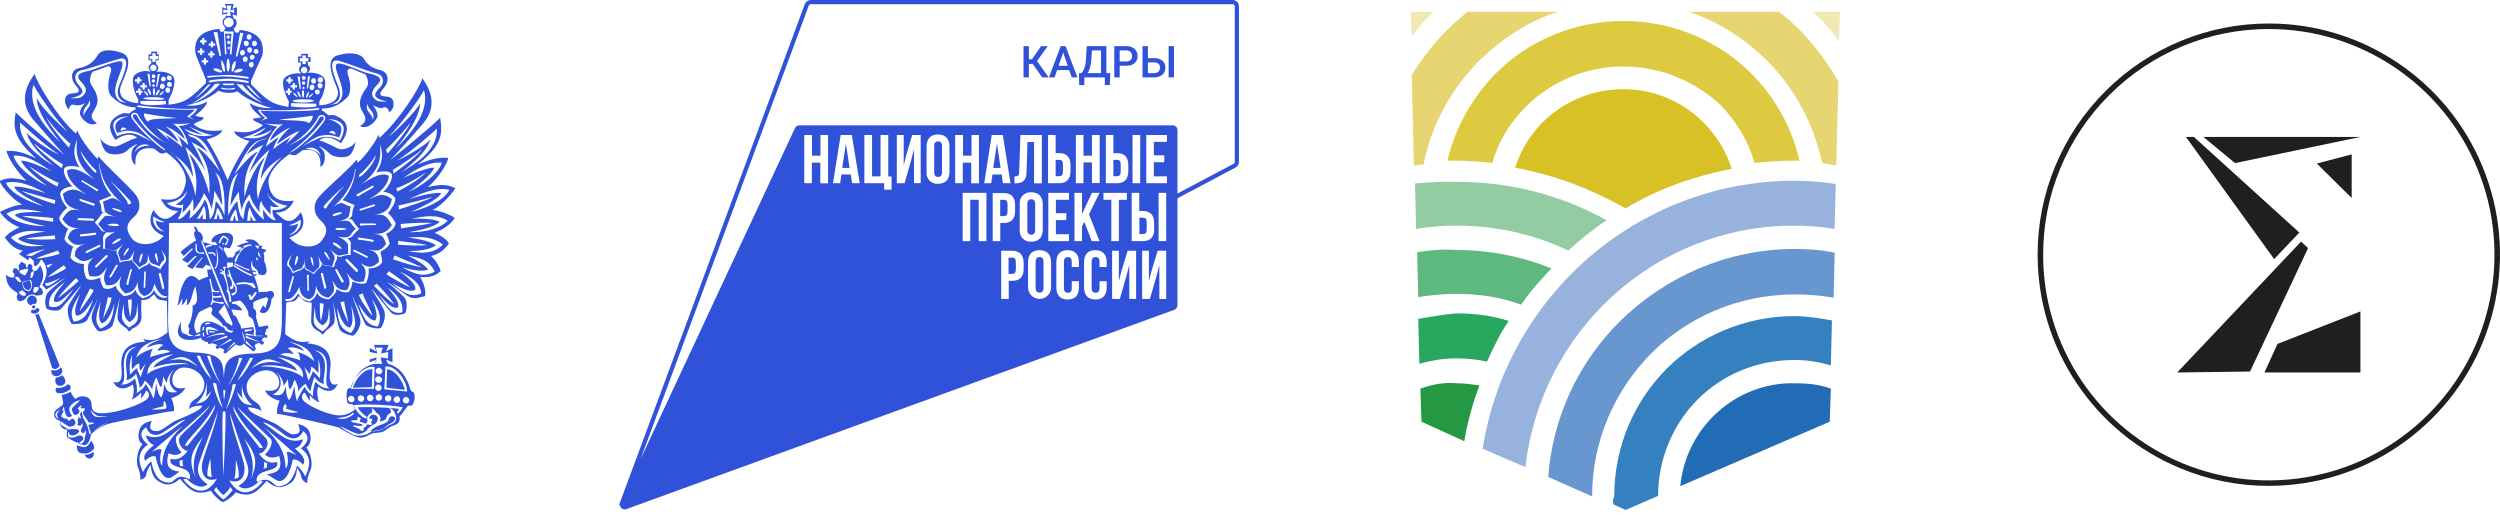
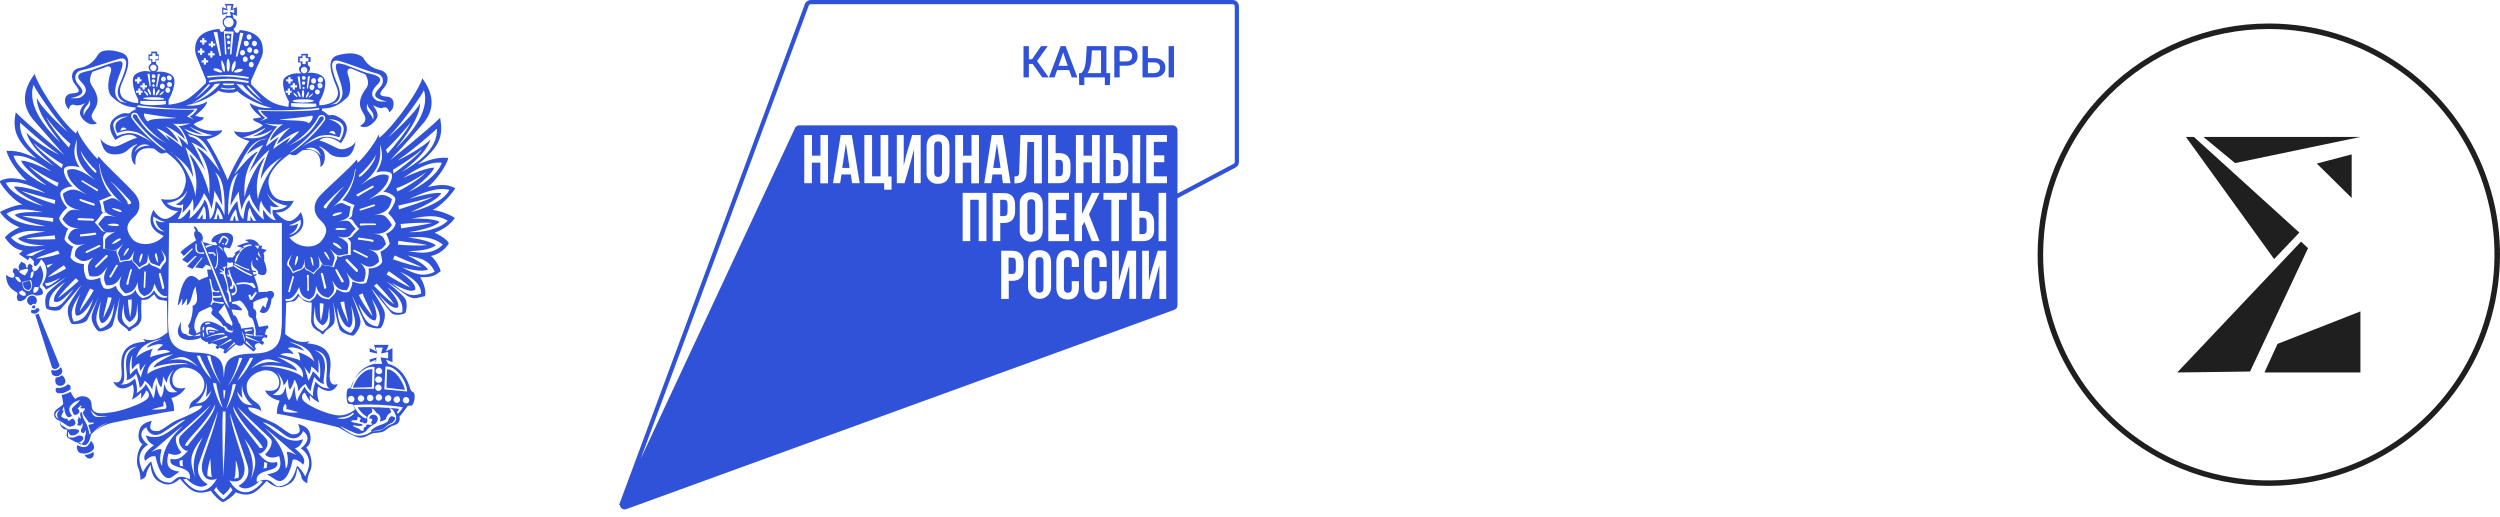
<svg xmlns="http://www.w3.org/2000/svg" width="319" height="66" viewBox="0 0 319 66" fill="none">
  <g clip-path="url(#clip0_17_4035)">
    <path d="M7.953 47.466C7.953 47.259 7.884 46.982 7.746 46.844C7.469 47.328 6.847 47.328 6.57 47.19C6.501 47.328 6.57 47.812 6.778 47.881C7.123 48.089 7.677 48.089 7.953 47.466ZM7.123 48.158C6.57 49.887 9.337 49.334 7.953 47.881C7.746 48.02 7.262 48.227 7.123 48.158ZM5.048 39.581C5.048 39.443 4.91 39.304 4.702 39.304C4.426 39.65 4.149 39.581 4.08 39.512C3.942 39.581 3.942 39.719 4.011 39.927C4.287 40.065 4.702 40.134 5.048 39.581ZM4.08 39.166C4.08 39.304 4.218 39.373 4.287 39.373C4.426 39.373 4.495 39.235 4.495 39.166C4.495 39.028 4.426 38.958 4.287 38.958C4.218 38.958 4.08 39.097 4.08 39.166ZM7.608 46.636L4.91 39.996C4.772 40.134 4.633 40.134 4.495 40.134L6.639 46.913C6.985 47.259 7.4 47.051 7.608 46.636ZM7.262 49.472C6.985 49.611 7.054 50.095 7.4 50.164C8.092 50.233 8.299 50.095 8.991 49.68C9.06 49.265 8.991 49.057 8.576 49.057C8.438 49.334 7.608 49.611 7.262 49.472ZM32.647 34.601C32.578 34.601 32.301 34.532 32.094 34.462L32.163 34.67C32.301 34.67 32.509 34.739 32.647 34.739V34.601ZM49.386 47.12L49.317 49.472L51.669 49.749C51.392 48.642 50.493 47.19 49.386 47.12ZM9.821 56.804C9.752 57.219 9.89 57.842 10.444 57.842C11.135 57.98 11.689 57.634 11.896 57.358C12.173 57.15 11.896 56.528 11.619 56.251C11.066 57.358 10.582 57.081 9.821 56.804ZM10.789 58.049C11.274 58.949 12.242 58.395 11.896 57.634C11.689 57.911 11.066 58.049 10.789 58.049ZM50.285 53.207C49.94 53 49.663 53.138 49.525 53.692C49.386 53.899 49.109 54.038 48.487 54.245C47.864 54.453 47.588 54.729 47.311 54.937C47.311 54.937 47.38 55.144 47.657 55.006C47.864 54.937 48.764 54.867 48.971 54.66C49.179 54.453 49.525 54.176 49.801 54.038C50.078 54.038 50.7 53.346 50.285 53.207ZM4.495 38.82C4.633 38.682 4.702 38.543 4.702 38.336C4.702 37.99 4.426 37.713 4.08 37.713C3.803 37.713 3.457 37.99 3.457 38.336C3.457 38.682 3.734 38.958 4.011 38.958C4.08 38.82 4.287 38.682 4.495 38.82ZM22.687 38.958C22.894 38.958 23.24 38.059 23.24 38.059C23.24 38.059 23.309 38.613 23.171 38.958C23.517 38.82 23.863 38.059 23.863 38.059C23.863 38.059 23.932 38.613 23.793 38.958C24.554 38.751 24.485 36.883 25.038 36.538C24.762 36.814 25.73 38.682 24.554 39.028C24.692 39.443 24.416 40.895 24.139 41.31C23.863 41.725 24.139 41.794 24.139 41.864C24.208 41.933 24.07 42.348 24.07 42.555C24.692 43.039 25.038 42.555 25.038 42.486C25.038 42.417 24.969 42.14 24.831 42.002C24.623 41.033 25.315 40.065 25.384 39.858C25.523 39.719 26.629 39.235 26.768 39.166C26.906 39.097 27.113 39.373 27.113 39.512C27.113 39.719 26.906 39.788 26.975 39.996C26.975 40.203 27.805 40.757 27.805 40.757C27.805 40.757 28.289 41.172 28.358 41.379C28.428 41.587 28.566 41.587 28.635 41.587C28.704 41.587 28.981 41.794 28.981 41.933C29.327 42.279 29.673 42.209 29.742 42.209C29.742 42.209 29.673 41.794 29.673 41.725C29.604 41.518 29.189 41.31 28.912 41.172C28.773 40.964 28.22 40.203 28.013 39.996C27.805 39.788 27.944 39.719 28.013 39.65C28.082 39.581 28.566 39.028 28.635 38.82L29.604 41.103C29.673 41.172 29.673 41.449 29.604 41.587C30.226 43.039 28.704 42.209 28.704 42.071C28.704 41.933 28.566 41.725 28.358 41.725C25.938 40.134 25.384 41.587 25.592 42.279C25.453 42.348 25.108 42.555 24.969 42.555C24.347 43.178 23.863 42.763 23.724 42.624C23.032 42.624 23.032 41.864 23.102 41.033C21.511 43.939 25.108 43.524 25.661 43.039C25.592 43.109 25.73 43.385 25.868 43.385C26.007 43.524 26.283 43.662 26.56 43.662C26.491 43.731 26.56 43.87 26.698 43.939L26.975 43.8C27.113 43.8 27.667 43.939 27.736 44.077L27.529 44.215C27.529 44.285 27.529 44.423 27.736 44.561L28.013 44.354C28.082 44.423 28.566 44.492 28.635 44.7L28.497 44.907C28.497 44.976 28.635 45.115 28.773 45.115L30.088 43.939C30.503 44.285 31.125 44.077 31.056 43.8L32.301 44.838C32.44 44.838 32.578 44.7 32.647 44.492L32.509 44.215C32.44 43.939 32.855 43.731 33.131 43.8L33.477 44.008C33.546 44.008 33.685 43.8 33.685 43.662L33.408 43.455C33.477 43.178 33.546 43.109 33.754 43.039L34.03 43.109C34.1 43.109 34.1 42.901 34.1 42.763L33.823 42.694C33.754 42.555 33.961 42.209 34.03 41.933C34.03 41.933 34.238 41.933 34.238 41.864C34.238 41.794 34.238 41.656 34.169 41.518L32.993 41.725C32.993 41.864 33.131 42.209 33.2 42.209C33.27 42.279 33.477 42.694 33.546 42.901H32.44C32.301 42.832 32.37 42.417 32.44 42.279L32.301 41.725L30.779 41.933C30.779 41.933 30.641 41.172 30.572 41.31C30.503 41.449 30.157 39.996 29.811 40.273L29.534 39.512C29.673 39.443 30.572 39.65 30.918 39.581C30.849 39.304 30.434 39.028 30.088 38.82C29.396 38.82 29.604 38.543 29.604 38.543C29.604 38.543 30.226 38.405 30.572 38.336C30.918 38.405 31.54 39.443 31.679 39.788C31.61 40.48 31.955 40.48 32.163 40.618C32.37 40.757 32.647 42.279 32.647 42.279C32.647 42.279 32.578 42.624 32.647 42.832H33.546C33.546 42.832 33.408 42.417 33.2 42.279L32.647 40.411C32.785 39.927 32.647 39.512 32.44 39.443C32.232 39.373 32.37 39.166 32.301 38.613C32.647 38.267 33.546 38.059 34.03 37.921L34.238 38.128C34.238 38.128 33.961 38.889 33.892 39.304L33.546 38.958L33.131 39.788C34.1 40.411 34.584 39.097 34.653 38.128C35.276 37.713 34.93 36.814 34.1 37.229C34.1 37.229 33.339 37.229 32.993 37.298C32.993 35.915 31.54 33.978 32.232 33.217C31.886 34.255 33.131 34.255 32.924 34.947C34.03 35.431 33.961 34.67 34.03 34.532C34.03 34.393 33.892 33.632 33.754 33.425C33.615 33.217 33.823 32.664 33.615 32.318L34.03 31.903L33.339 31.696L33.477 31.35H33.131C32.44 30.105 31.264 30.658 31.264 30.658C31.264 30.658 31.54 30.727 31.748 30.935C31.471 30.866 30.157 31.419 30.157 31.419C30.157 31.419 30.572 31.488 30.918 31.626L29.88 32.318L30.088 32.387L29.673 32.871C29.673 32.871 29.396 32.802 29.05 32.871C28.773 32.249 28.289 31.626 28.704 31.557L29.327 31.696C30.849 28.998 27.805 29.62 27.252 30.243C26.698 30.866 27.113 31.004 27.459 30.866L27.736 31.211C27.39 31.488 26.353 30.935 26.076 30.935C25.799 30.935 25.799 30.727 25.868 30.52C25.938 30.312 25.799 29.69 25.315 29.551L25.038 28.998L24.692 28.86L24.969 29.482C24.692 29.551 24.692 30.035 25.038 30.658C25.038 30.658 23.586 31.557 23.032 32.18L23.447 32.664L24.485 31.696L24.623 31.765L23.24 33.148L23.932 33.563L24.9 32.664H25.108L23.863 33.978L24.554 34.324L25.73 32.871H25.868L24.9 34.117L25.868 34.255L26.283 33.771L26.837 33.978L26.975 34.393H26.422L26.56 35.292C26.56 35.292 25.868 35.5 25.384 35.777C23.586 33.771 22.825 37.644 22.687 38.958ZM24.692 42.901C24.969 42.832 25.384 42.624 25.523 42.555L25.592 42.763C25.523 42.832 25.177 42.901 24.692 42.901ZM31.333 43.731L31.402 43.455L32.509 44.63L31.333 43.731ZM33.339 43.731L31.402 43.109L31.333 42.832L33.339 43.731ZM31.333 42.763V42.555L32.232 42.694L32.301 42.832L31.333 42.763ZM32.163 42.002V42.14L31.264 42.348L31.195 42.071L32.163 42.002ZM31.125 43.593C31.195 43.385 30.987 42.763 30.849 42.279C31.056 42.486 31.402 43.455 31.125 43.593ZM26.491 42.14C26.491 42.14 26.491 42.486 26.629 42.694H26.422C25.868 41.172 27.044 41.725 27.944 42.209C26.283 41.933 26.491 42.14 26.491 42.14ZM27.39 42.279V42.417C27.39 42.417 26.975 42.417 26.698 42.417V42.209C26.837 42.279 27.321 42.279 27.39 42.279ZM26.768 41.172L26.837 41.31C26.629 41.31 26.353 41.379 26.283 41.449L26.145 41.31C26.214 41.241 26.422 41.103 26.768 41.172ZM25.938 42.97C25.868 42.901 25.868 42.624 25.868 42.417H26.007C26.007 42.624 26.076 42.901 26.076 42.901L25.938 42.97ZM26.007 42.14L25.868 42.209C25.799 42.002 25.868 41.725 25.938 41.656L26.076 41.794L26.007 42.14ZM26.145 43.178C26.837 42.763 28.082 42.417 28.566 42.486L28.704 42.694C28.497 42.624 27.252 42.694 26.145 43.178ZM26.837 43.662L28.912 42.832L29.05 43.039L26.837 43.662ZM27.805 44.285L29.396 43.247L29.604 43.385L27.805 44.285ZM30.019 43.8L28.843 44.769L29.88 43.662L30.019 43.8ZM32.855 33.217C32.785 33.217 32.716 33.217 32.716 33.079C32.647 33.01 32.647 32.871 32.716 32.871C32.785 32.871 32.855 32.941 32.855 33.01C32.924 33.079 32.924 33.148 32.855 33.217ZM33.408 32.941C32.716 32.526 32.993 32.318 32.924 32.041C33.339 32.802 33.062 32.595 33.408 32.941ZM33.062 31.35L32.924 31.765L32.509 31.35H33.062ZM32.163 38.267H31.886L31.679 37.644L31.955 37.575L32.094 37.921L32.578 37.229L32.785 37.367L32.163 38.267ZM32.37 36.261C32.509 36.33 32.647 36.745 32.578 36.745C32.44 36.814 32.37 36.745 32.094 36.538C31.886 36.33 31.333 36.123 30.226 36.33L30.157 36.123C30.641 36.053 31.264 35.915 31.886 36.123C32.025 36.053 32.301 36.053 32.37 36.261ZM30.088 32.802C30.157 32.664 30.434 32.318 30.71 32.111L30.503 32.041C30.572 31.903 30.987 31.626 31.195 31.557L30.987 31.488C31.195 31.281 31.748 31.142 32.094 31.211V31.35C30.918 31.419 30.503 32.318 30.088 33.494L29.949 33.356C29.949 33.217 30.019 32.941 30.157 32.802H30.088ZM29.949 33.563C30.434 33.771 31.333 34.324 31.748 34.324L31.886 34.532C31.61 34.532 30.434 33.978 29.88 33.702L29.949 33.563ZM29.811 33.771C30.71 34.393 31.817 34.947 32.094 35.016L32.163 35.223C31.886 35.223 30.71 34.601 29.811 33.978V33.771ZM29.05 33.425C29.189 33.563 29.396 33.563 29.534 33.494C29.673 33.425 29.742 33.563 29.742 33.632C29.742 33.702 29.742 34.117 29.534 34.047C29.327 34.047 28.912 34.324 28.981 34.186C28.981 34.117 28.981 33.356 29.05 33.425ZM29.119 34.462L29.258 34.393C29.327 34.739 29.534 35.569 30.019 36.261C30.434 36.953 30.226 37.644 29.604 37.713L29.534 37.437C29.88 37.367 30.364 37.298 29.811 36.261C29.811 36.676 29.742 36.953 29.396 36.883L29.327 36.607C29.604 36.607 29.811 36.192 29.258 35.292C29.119 35.292 29.119 35.292 29.05 35.292L28.981 34.877C29.119 35.154 29.327 35.362 29.119 34.462ZM28.704 34.808C28.773 35.016 29.189 36.676 29.189 37.091C29.396 37.229 29.465 38.059 29.534 38.474L29.258 38.543C29.258 37.783 29.119 37.367 28.912 37.16C29.189 36.745 28.773 35.777 28.497 35.016C27.667 34.808 28.082 34.739 28.497 34.739C27.805 34.324 27.944 34.255 28.428 34.532C28.843 34.808 28.428 34.047 28.428 34.047C28.428 34.047 28.773 34.117 28.912 33.909C28.843 34.186 28.704 34.255 28.704 34.255C28.704 34.255 28.704 34.67 28.704 34.808ZM28.428 31.142C28.358 31.073 28.289 31.004 28.358 31.004C28.358 31.004 28.428 31.004 28.497 31.004C28.566 31.073 28.635 31.142 28.566 31.142C28.566 31.211 28.497 31.211 28.428 31.142ZM29.119 30.451C29.258 30.589 28.981 31.142 28.843 31.281C28.773 31.281 28.635 31.281 28.704 31.142C28.773 31.004 29.05 30.727 28.981 30.589C28.912 30.451 28.566 30.243 28.497 30.312C28.358 30.381 28.151 30.866 28.082 31.004C28.013 31.073 27.944 31.004 27.874 31.004C28.22 30.243 28.358 29.69 29.119 30.451ZM28.497 32.111C28.428 31.903 27.944 31.557 27.805 31.35C28.082 31.488 28.358 31.557 28.497 32.111ZM27.529 31.488C28.013 32.733 27.874 34.047 27.459 34.324L27.39 34.117C27.805 34.047 27.736 32.111 27.529 31.488ZM27.529 32.595L27.39 32.664C27.252 32.249 27.113 32.387 26.629 32.387L26.56 32.18C27.183 32.18 27.39 32.111 27.529 32.595ZM26.906 31.211L27.113 31.35C26.906 31.35 26.56 31.488 26.283 31.626L26.214 31.419C26.422 31.281 26.768 31.211 26.906 31.211ZM24.969 31.073L25.108 31.142C25.108 31.903 25.038 32.387 26.007 32.18L26.076 32.387C24.831 32.456 24.9 31.972 24.969 31.073ZM25.592 30.658L25.938 31.004L29.327 39.443L28.704 38.543L25.592 30.658ZM26.906 35.638C27.113 37.022 27.252 37.298 27.944 37.091L28.013 37.298C28.013 37.298 27.39 37.298 27.252 37.229C27.044 37.16 27.113 37.575 27.183 37.713C27.183 37.852 27.805 37.783 28.22 37.713L28.289 37.921C28.22 37.99 27.459 37.99 27.252 37.99C27.113 37.99 27.183 38.198 27.252 38.336C27.321 38.474 27.805 38.543 28.497 38.543L28.566 38.751C28.358 38.82 27.736 38.682 27.459 38.613C27.183 38.543 27.113 38.613 26.975 38.958L26.837 38.82C27.321 38.198 26.975 36.883 26.698 35.569L26.906 35.638ZM58.102 24.018C57.133 23.534 56.372 23.464 54.574 23.879C55.335 23.326 56.926 21.389 57.202 20.144C55.473 20.006 54.297 20.628 53.329 20.974C56.372 18.553 56.511 17.17 56.165 15.026C54.574 16.617 49.801 20.421 49.801 20.421C49.801 20.421 52.222 17.862 54.02 15.717C55.819 13.573 54.989 11.498 53.882 9.976C53.675 11.083 50.77 15.579 48.418 17.585L48.279 17.17C48.21 17.723 46.619 19.937 45.651 20.767L45.513 20.352C45.029 21.113 42.123 23.603 40.878 24.917C39.702 26.162 40.117 27.407 40.878 28.099C41.639 28.791 41.985 29.482 41.086 30.658C40.256 31.834 37.973 31.696 36.936 30.312C39.08 29.482 38.872 28.099 38.388 27.061C37.074 28.929 36.313 28.168 35.206 27.13C36.382 27.13 37.074 26.508 37.489 25.609C35.276 25.885 34.584 24.986 34.307 23.672C33.961 22.358 35.345 20.767 36.936 19.66C37.005 19.66 37.351 19.868 37.627 19.798C37.904 19.798 38.25 19.383 38.596 19.176C40.187 18.899 41.017 19.591 40.878 21.32C41.432 21.044 41.57 20.075 41.362 19.453C41.155 18.899 40.671 18.761 40.74 18.692C40.809 18.622 41.501 19.038 42.054 19.591C42.608 20.144 43.922 20.144 44.406 19.937C44.959 19.66 45.236 18.83 45.374 18.069C45.029 18.761 43.991 19.107 43.438 19.038C42.884 18.968 41.778 18.138 40.74 17.931C41.57 17.17 42.746 17.723 43.507 18.277C45.029 16.132 43.922 15.302 43.092 14.887C42.331 14.472 42.054 14.818 41.916 14.68C41.708 14.611 41.501 14.265 41.086 14.127V13.85C42.677 13.85 43.507 13.158 44.198 12.536C44.959 11.913 44.683 10.322 44.406 9.561C44.129 8.731 44.683 8.662 44.959 8.8C45.236 8.939 46.619 9.492 46.619 9.492C46.619 9.492 46.758 9.63 46.896 10.115C47.034 10.599 46.965 10.876 46.758 11.221C46.55 11.498 45.997 12.19 45.928 13.089C45.858 13.988 46.55 14.472 46.619 15.095C46.688 15.717 45.928 16.063 45.928 16.063C45.928 16.063 46.204 16.271 46.619 16.202C47.034 16.202 47.864 15.648 48.141 14.957C48.349 14.334 47.588 13.435 47.588 13.435C47.588 13.435 48.141 13.711 48.487 13.781C48.902 13.85 48.833 13.642 49.248 13.711C49.594 13.85 49.663 14.334 49.663 14.334C49.663 14.334 50.009 14.127 50.147 13.711C50.285 13.296 50.355 12.397 49.317 12.328C48.21 12.259 48.418 11.844 49.04 11.152C49.663 10.391 49.663 9.215 48.487 8.939C47.311 8.662 46.758 8.109 46.343 7.348C45.651 6.725 44.475 6.656 43.023 7.071C41.57 7.555 42.331 9.492 42.746 10.599C43.23 11.706 43.23 12.051 42.884 12.605C42.608 13.158 41.432 13.435 40.74 13.435V12.951C41.362 12.051 41.639 10.668 41.432 10.115C41.224 9.561 40.325 9.285 39.772 9.285C39.218 9.285 39.218 9.285 39.218 9.285C39.633 9.077 39.702 8.524 39.287 8.316V7.901H39.633V7.279H39.287V6.864H38.457V7.209H38.042V7.97H38.388V8.385C38.042 8.593 38.111 9.146 38.457 9.354C38.457 9.354 38.457 9.354 37.904 9.354C37.351 9.354 36.382 9.63 36.175 10.184C35.967 10.737 36.313 12.051 36.866 12.951L36.797 13.642C34.791 13.296 34.238 13.02 32.025 10.737V10.322C33.339 7.209 33.477 7.348 33.546 6.587C33.546 5.826 33.546 4.097 30.572 3.82C30.572 4.166 30.088 4.512 29.811 3.682C30.295 3.336 30.364 2.437 29.811 2.368L29.673 1.814L30.226 2.022V0.915L29.673 1.123L29.811 0.5H28.704L28.912 1.123L28.358 0.915V1.883L28.912 1.745L28.773 2.229C28.289 2.368 28.289 3.198 28.773 3.543C28.428 4.443 28.013 4.028 28.013 3.682C24.969 3.958 24.9 5.619 24.9 6.379C24.969 7.14 25.038 7.071 26.283 10.184V10.599C24.001 12.812 23.586 13.089 21.511 13.366V12.743C22.064 11.844 22.41 10.53 22.202 9.976C22.064 9.423 21.096 9.146 20.473 9.146C19.92 9.146 19.92 9.146 19.92 9.146C20.266 8.939 20.335 8.455 19.92 8.178V7.694H20.266V6.933H20.058V6.587H19.297V6.933H18.951V7.694H19.297V8.109C18.813 8.385 18.882 8.87 19.297 9.146C19.297 9.146 19.228 9.146 18.744 9.077C18.191 9.008 17.222 9.285 17.015 9.838C16.807 10.391 17.084 11.775 17.637 12.674V13.158C16.945 13.158 15.77 12.812 15.493 12.259C15.216 11.706 15.216 11.36 15.7 10.253C16.185 9.146 17.015 7.209 15.493 6.725C14.04 6.241 12.864 6.31 12.449 7.071C11.965 7.832 11.412 8.385 10.236 8.662C8.991 8.8 8.991 10.045 9.544 10.737C10.167 11.498 10.374 11.844 9.268 11.913C8.161 11.982 8.23 12.881 8.368 13.296C8.507 13.711 8.783 13.988 8.783 13.988C8.783 13.988 8.853 13.435 9.198 13.366C9.544 13.296 9.475 13.504 9.959 13.435C10.374 13.435 10.858 13.158 10.858 13.158C10.858 13.158 10.028 13.988 10.236 14.611C10.444 15.302 11.274 15.856 11.689 15.856C12.104 15.925 12.38 15.717 12.38 15.717C12.38 15.717 11.689 15.371 11.689 14.749C11.827 14.127 12.449 13.711 12.449 12.743C12.38 11.844 11.896 11.221 11.689 10.876C11.481 10.53 11.412 10.322 11.55 9.769C11.689 9.285 11.827 9.146 11.827 9.146C11.827 9.146 13.28 8.662 13.556 8.524C13.833 8.385 14.386 8.455 14.11 9.285C13.833 10.115 13.556 11.636 14.248 12.328C14.94 12.951 15.77 13.642 17.291 13.711V13.988C16.876 14.057 16.669 14.403 16.461 14.472C16.254 14.541 16.046 14.265 15.285 14.611C14.455 15.026 13.28 15.856 14.732 17.862C15.493 17.308 16.669 16.824 17.499 17.585C16.53 17.793 15.355 18.622 14.732 18.692C14.179 18.761 13.141 18.346 12.795 17.654C12.934 18.346 13.21 19.245 13.764 19.522C14.317 19.798 15.562 19.798 16.185 19.245C16.738 18.692 17.43 18.346 17.499 18.415C17.568 18.484 17.015 18.622 16.876 19.176C16.669 19.729 16.738 20.767 17.291 21.044C17.153 19.383 17.983 18.692 19.643 18.968C19.989 19.176 20.335 19.591 20.611 19.591C20.888 19.591 21.234 19.453 21.234 19.453C22.825 20.559 24.001 22.15 23.655 23.534C23.309 24.917 22.756 25.747 20.542 25.401C20.957 26.3 21.58 26.923 22.756 26.923C21.649 27.891 20.819 28.652 19.574 26.785C19.021 27.822 18.813 29.206 20.888 30.105C19.781 31.419 17.499 31.488 16.738 30.312C15.908 29.136 16.254 28.445 17.015 27.753C17.776 27.13 18.26 25.885 17.084 24.571C15.908 23.257 13.072 20.698 12.588 19.937L12.449 20.283C11.55 19.453 9.959 17.239 9.89 16.617L9.683 17.032C7.4 15.095 4.633 10.46 4.426 9.423C3.319 10.945 2.42 12.951 4.149 15.164C5.878 17.17 8.23 19.798 8.23 19.798C8.23 19.798 3.527 15.856 2.005 14.334C1.659 16.271 1.728 17.723 4.633 20.213C3.665 19.798 2.558 19.176 0.829 19.245C1.106 20.49 2.627 22.427 3.388 23.049C1.659 22.634 0.898 22.634 -0.07 23.119C0.345 24.018 1.797 25.609 2.835 26.093C1.59 26.231 0.137 26.923 -0.001 27.061C0.552 27.891 1.382 28.583 2.489 28.998C1.175 29.62 0.829 30.035 0.621 30.312C1.244 31.211 1.936 31.834 2.904 31.972C2.766 32.111 2.627 32.249 2.42 32.387C2.696 32.664 3.388 33.01 3.457 33.148C3.457 33.356 3.734 33.01 3.803 32.802C3.803 32.941 4.564 33.286 4.287 33.632C4.426 34.462 5.048 33.494 5.256 33.079C6.708 34.532 5.394 36.261 5.394 36.33C5.394 36.399 5.74 36.676 5.878 36.953C6.639 36.538 8.438 35.362 8.438 35.362C8.438 35.362 6.501 36.814 6.017 37.437C5.602 38.128 5.809 39.235 5.947 39.373C6.017 39.512 7.331 39.858 7.746 39.443C8.23 38.958 10.374 36.33 10.374 36.399C10.374 36.468 9.198 38.059 8.783 38.958C8.368 39.858 8.991 41.172 9.129 41.31C9.406 41.449 10.858 41.31 11.135 40.826C11.343 40.342 12.934 37.298 12.864 37.298C12.864 37.298 11.758 39.65 11.689 40.411C11.619 41.172 12.38 42.279 12.657 42.279C12.934 42.348 14.248 42.002 14.386 41.449C14.594 40.895 15.285 37.921 15.285 37.921C15.285 37.921 14.94 39.996 15.009 40.618C15.078 41.31 16.046 41.794 16.254 42.002C16.392 42.417 16.6 42.279 16.807 42.002C17.015 41.794 18.052 41.587 18.052 40.411C17.983 39.166 18.052 38.267 18.052 38.267C18.052 38.267 18.813 38.336 19.159 37.99C19.505 37.644 19.712 37.575 19.712 37.575C19.712 37.575 19.989 38.267 20.473 38.267C20.888 38.336 21.303 38.405 21.303 38.405L21.372 42.417C20.404 43.178 19.574 43.662 18.26 43.247L18.536 43.593C16.53 43.731 15.285 44.492 15.493 46.982C15.77 49.403 14.524 48.711 14.455 48.711C14.455 48.711 15.078 50.371 16.945 49.057C17.222 49.749 16.945 50.786 16.807 50.994C17.291 50.786 17.776 50.371 17.914 50.164C18.052 49.956 18.052 50.51 17.983 50.786C17.914 51.063 18.606 50.095 18.606 49.887C18.675 49.68 19.436 50.371 18.675 50.994C17.914 51.617 15.424 52.447 14.386 52.585C13.072 52.792 11.689 53 11.689 51.686C11.689 50.441 10.236 50.302 9.613 50.925C9.268 50.579 8.991 49.956 8.991 49.956C8.991 50.095 7.953 50.441 7.884 50.371C7.815 50.441 8.161 51.409 8.023 51.617C7.815 51.893 6.847 52.308 6.916 52.792C6.847 53.484 7.538 53.692 7.677 53.692C7.469 54.314 8.161 54.937 8.576 54.798C8.507 55.974 8.23 55.628 9.613 56.389C9.89 56.528 10.167 56.458 10.305 56.597C10.444 56.735 11.274 57.358 11.619 55.421C12.104 54.937 13.28 54.107 14.594 53.899C15.977 53.623 21.026 52.516 22.202 52.447C22.272 51.617 21.857 50.786 21.857 50.786C21.857 50.786 23.171 50.51 23.655 49.472C22.825 49.68 22.064 49.541 21.995 48.573C21.926 47.605 22.687 46.775 23.724 46.913C24.969 46.982 26.145 48.02 26.076 49.126C26.007 50.233 25.246 50.717 24.623 51.132C24.07 51.547 24.139 52.447 24.07 52.447C24.07 52.447 24.001 52.17 24.485 51.962C24.969 51.755 25.799 51.755 25.799 51.755C25.799 51.755 25.799 52.032 25.315 52.308C24.831 52.654 23.24 53.346 22.548 53.623C21.718 53.968 20.542 55.075 20.058 55.006C19.574 55.006 19.228 54.937 19.159 54.522C19.159 54.176 19.366 53.692 19.366 53.692C19.366 53.692 18.329 53.899 17.983 54.453C17.637 55.006 17.43 56.251 18.191 56.666C17.499 57.427 17.291 58.949 17.637 59.709C17.983 60.539 17.914 61.231 17.914 61.231C17.914 61.231 18.675 61.024 18.675 60.47C18.744 59.986 19.228 59.294 19.228 59.294C19.228 59.294 19.228 60.678 20.058 61.3C20.888 61.854 21.718 62.2 22.963 61.093C24.139 62.476 24.9 63.306 26.906 62.614C27.183 63.099 28.013 63.929 28.428 64.067C28.912 63.929 29.742 63.306 30.088 62.822C32.025 63.583 32.785 62.753 34.03 61.37C35.345 62.545 36.244 62.2 37.074 61.646C37.904 61.093 37.904 59.709 37.904 59.709C37.904 59.709 38.388 60.332 38.457 60.885C38.526 61.37 39.218 61.715 39.218 61.646C39.218 61.646 39.149 60.955 39.564 60.124C39.979 59.364 39.702 57.842 39.08 57.081C39.841 56.666 39.702 55.421 39.356 54.867C39.011 54.314 38.042 54.107 38.042 54.107C38.042 54.107 38.25 54.591 38.25 54.937C38.181 55.352 37.766 55.421 37.351 55.421C36.866 55.421 35.691 54.314 34.93 53.968C34.169 53.623 32.509 52.931 32.094 52.585C31.61 52.239 31.679 51.962 31.679 51.962C31.679 51.962 32.509 52.032 32.993 52.239C33.477 52.447 33.339 52.723 33.339 52.723C33.339 52.723 33.408 51.893 32.855 51.478C32.232 51.063 31.471 50.51 31.471 49.403C31.402 48.296 32.647 47.328 33.823 47.259C34.999 47.19 35.691 48.02 35.621 48.919C35.552 49.887 34.653 49.956 33.823 49.818C34.238 50.856 35.691 51.132 35.691 51.132C35.691 51.132 35.276 51.962 35.345 52.792C36.451 52.931 41.57 54.107 43.161 54.522C43.783 54.867 45.305 55.836 45.928 55.836C46.55 55.905 47.103 55.421 47.588 55.282C48.072 55.213 48.556 55.213 48.902 55.075C49.248 54.937 49.594 54.453 50.355 54.245C51.046 54.038 51.046 53.415 50.977 53.138C51.254 52.931 51.876 51.962 52.015 51.824C52.084 51.686 52.084 51.824 52.499 51.755C52.845 51.686 53.121 50.233 52.706 50.026C52.291 49.818 52.568 49.887 52.361 49.68C52.084 48.573 51.254 46.844 49.525 46.429L49.248 45.875L50.078 46.221V44.423L49.248 44.838L49.594 44.008H47.726L48.003 44.838L47.173 44.423V46.221L48.072 45.875L47.795 46.429C46.066 46.775 45.167 48.158 44.89 49.334C44.89 49.403 44.683 49.472 44.406 49.611C44.129 49.818 44.198 51.34 44.406 51.478C44.613 51.617 45.029 51.547 45.029 51.617C45.098 51.755 45.305 52.239 45.305 52.239C45.305 52.239 44.406 53.069 43.23 53C42.123 53 39.633 51.962 38.872 51.271C38.111 50.648 38.872 49.887 38.941 50.164C39.011 50.371 39.633 51.409 39.564 51.132C39.495 50.856 39.495 50.302 39.633 50.51C39.772 50.717 40.187 51.132 40.74 51.34C40.602 51.063 40.325 50.095 40.602 49.334C42.469 50.717 43.092 49.057 43.092 48.988C43.092 48.988 41.778 49.68 42.123 47.259C42.469 44.769 41.224 44.008 39.218 43.8L39.495 43.524C38.181 43.87 37.351 43.385 36.382 42.624L36.521 38.613C36.521 38.613 36.936 38.474 37.351 38.474C37.835 38.405 38.111 37.783 38.111 37.783C38.111 37.783 38.319 37.921 38.665 38.267C39.011 38.613 39.702 38.613 39.772 38.613C39.772 38.613 39.772 39.581 39.702 40.757C39.633 42.002 40.671 42.209 40.878 42.417C41.086 42.694 41.224 42.763 41.432 42.417C41.57 42.071 42.608 41.656 42.677 41.033C42.815 40.411 42.469 38.336 42.469 38.336C42.469 38.336 43.092 41.379 43.299 41.933C43.438 42.486 44.752 42.832 45.029 42.832C45.236 42.832 46.066 41.794 45.997 40.964C45.928 40.203 44.89 37.783 44.959 37.783C44.959 37.783 46.412 40.895 46.619 41.379C46.827 41.794 48.279 42.002 48.556 41.864C48.764 41.725 49.386 40.411 48.971 39.512C48.556 38.613 47.449 37.022 47.449 36.883C47.449 36.814 49.525 39.512 49.94 39.927C50.424 40.411 51.6 40.065 51.738 39.927C51.807 39.788 52.084 38.682 51.669 38.059C51.185 37.437 49.317 35.915 49.317 35.915C49.317 35.915 50.216 36.468 51.53 37.437C52.776 38.405 53.191 37.99 54.228 37.783C54.366 37.367 54.228 36.33 53.605 35.362C55.196 35.431 55.611 35.085 56.234 34.601C56.165 34.255 55.681 33.217 54.989 32.664C55.957 32.456 56.718 31.903 57.272 31.073C57.133 30.727 56.718 30.312 55.473 29.69C56.58 29.275 57.479 28.652 58.032 27.822C57.825 27.615 56.441 26.923 55.196 26.785C56.096 26.439 57.617 24.848 58.102 24.018ZM47.588 15.302C47.519 14.472 46.481 14.196 46.896 13.227C46.896 14.057 47.934 14.127 47.588 15.302ZM43.092 10.806C42.331 9.008 41.916 7.417 43.23 7.763C44.544 8.109 47.034 9.146 48.003 9.354C48.971 9.561 49.109 10.53 48.487 11.152C47.864 11.844 47.173 12.466 49.386 12.951C48.971 12.951 48.279 13.02 47.934 12.743C47.588 12.466 47.034 11.913 48.141 10.806C49.248 9.769 47.519 9.492 47.034 9.354C46.55 9.285 44.821 8.524 43.991 8.247C43.161 8.04 42.469 7.763 43.092 9.492C43.714 11.221 44.129 12.397 42.953 13.227L42.123 13.366C42.953 13.158 43.853 12.674 43.092 10.806ZM10.72 14.818C10.374 13.642 11.412 13.573 11.412 12.743C11.827 13.711 10.72 13.988 10.72 14.818ZM15.355 12.951C14.248 12.12 14.732 10.876 15.355 9.215C16.046 7.486 15.355 7.763 14.524 7.97C13.694 8.178 11.965 8.87 11.481 9.008C10.997 9.146 9.268 9.285 10.305 10.391C11.412 11.498 10.858 11.982 10.444 12.328C10.098 12.605 9.406 12.536 8.991 12.536C11.204 12.051 10.513 11.429 9.959 10.737C9.337 10.045 9.544 9.077 10.513 8.939C11.481 8.731 14.04 7.832 15.285 7.486C16.6 7.209 16.115 8.731 15.355 10.53C14.524 12.328 15.424 12.881 16.254 13.158L15.355 12.951ZM19.574 27.615C19.851 27.822 20.542 28.237 21.026 28.306C20.75 28.445 20.197 28.306 19.851 28.099C19.989 28.929 20.473 29.275 20.957 29.551C19.851 29.482 19.366 28.237 19.574 27.615ZM19.92 32.318C20.058 32.318 20.266 33.632 20.127 33.494C19.92 33.286 19.574 32.249 19.92 32.318ZM18.191 32.387C18.26 32.456 17.914 33.702 17.776 33.494C17.706 33.286 17.914 32.18 18.191 32.387ZM16.461 31.696C16.53 31.765 15.77 32.871 15.77 32.595C15.77 32.387 16.254 31.488 16.461 31.696ZM16.6 25.609C16.669 25.747 16.876 25.885 16.6 26.024C16.254 26.231 16.254 25.816 16.254 25.747C16.254 25.678 14.663 23.603 14.11 23.188C14.524 23.326 16.461 25.47 16.6 25.609ZM12.934 26.646C12.934 26.231 12.657 25.54 12.657 25.609C12.657 25.609 13.556 25.263 13.694 25.194C13.764 25.125 14.04 25.055 14.248 24.986C13.28 23.879 12.795 22.565 12.657 20.974L12.726 20.905C12.795 22.773 14.11 24.779 15.631 25.954C15.216 25.609 14.455 25.125 14.11 25.332C13.764 25.47 13.072 25.747 13.141 25.747C13.141 25.747 13.28 26.439 13.349 26.785C13.349 27.2 14.248 27.545 14.801 27.684C14.248 27.545 13.349 27.407 13.21 27.753C12.934 28.03 12.519 28.583 12.519 28.583C12.519 28.583 12.934 29.067 13.21 29.413C13.418 29.759 14.317 29.69 14.732 29.551C14.179 29.828 13.418 30.312 13.418 30.658C13.418 31.073 13.418 31.696 13.349 31.696C13.349 31.696 14.04 31.834 14.386 31.972C14.732 32.111 15.355 31.488 15.77 31.073C15.424 31.488 15.009 32.111 15.078 32.387C15.216 32.664 15.424 33.286 15.355 33.286C15.355 33.286 15.977 33.148 16.254 33.148C16.6 33.148 16.945 32.387 17.153 31.972C17.015 32.456 16.807 33.217 17.084 33.425C17.36 33.632 17.776 34.117 17.776 34.117C17.776 34.117 18.26 33.771 18.606 33.632C18.882 33.425 18.882 32.664 18.882 32.387C18.951 32.802 19.09 33.563 19.436 33.632C19.712 33.702 20.335 33.978 20.335 33.978C20.335 33.978 20.611 33.425 20.888 33.217C21.096 32.941 20.75 32.249 20.542 31.834C20.542 31.834 21.096 32.526 21.165 32.871C21.234 33.217 21.165 33.425 20.957 33.632C20.75 33.84 20.404 34.462 20.473 34.393C20.473 34.393 19.989 34.047 19.643 33.978C19.366 33.909 19.09 33.771 19.021 33.425C18.951 33.702 18.882 33.84 18.536 33.909C18.26 33.978 17.706 34.393 17.776 34.393C17.776 34.393 17.43 33.909 17.222 33.702C17.015 33.494 16.807 33.356 16.876 33.01C16.738 33.286 16.53 33.286 16.185 33.286C15.839 33.286 15.285 33.494 15.285 33.494C15.285 33.494 15.147 32.871 15.009 32.595C14.87 32.318 14.801 32.18 14.94 31.903C14.594 32.111 14.524 32.041 14.11 31.903C13.764 31.765 13.072 31.696 13.141 31.765C13.141 31.765 13.21 30.935 13.141 30.52C13.141 30.105 13.21 29.966 13.625 29.62C13.28 29.62 13.003 29.551 12.795 29.206C12.588 28.86 12.034 28.375 12.104 28.375C12.104 28.375 12.588 27.891 12.795 27.545C13.003 27.2 13.141 27.061 13.556 27.13C13.141 27.269 12.934 27.061 12.934 26.646ZM15.424 30.52C15.424 30.658 14.248 31.35 14.317 31.073C14.386 30.866 15.355 30.174 15.424 30.52ZM13.764 28.652C13.971 28.514 15.285 28.445 15.147 28.791C15.078 28.929 13.556 28.791 13.764 28.652ZM14.317 26.577C14.524 26.508 15.7 26.785 15.493 27.061C15.355 27.13 14.11 26.646 14.317 26.577ZM20.681 36.745C20.611 36.538 20.266 35.016 20.266 35.016C20.266 34.808 20.473 34.739 20.542 34.947C20.611 35.154 20.957 36.538 20.957 36.676C20.957 36.953 20.75 36.953 20.681 36.745ZM18.606 34.808C18.606 35.016 18.536 36.399 18.536 36.607C18.536 36.814 18.26 36.745 18.329 36.538C18.329 36.33 18.398 34.808 18.398 34.808C18.329 34.601 18.675 34.532 18.606 34.808ZM16.807 34.532C16.738 34.739 16.392 36.053 16.392 36.261C16.323 36.468 16.115 36.33 16.115 36.192C16.185 35.984 16.6 34.462 16.6 34.462C16.669 34.255 16.945 34.324 16.807 34.532ZM15.009 33.978C14.87 34.117 14.317 35.223 14.179 35.362C14.11 35.5 13.902 35.362 13.971 35.223C14.11 35.085 14.801 33.84 14.801 33.84C14.87 33.702 15.147 33.84 15.009 33.978ZM11.827 28.168C11.55 28.168 10.236 28.099 10.028 28.099C9.821 28.099 9.89 27.822 10.028 27.822C10.236 27.822 11.758 27.891 11.758 27.891C12.034 27.891 12.104 28.168 11.827 28.168ZM10.236 25.609C10.028 25.54 10.167 25.332 10.305 25.401C10.513 25.47 11.965 25.954 11.965 25.954C12.173 26.024 12.104 26.3 11.896 26.231C11.689 26.162 10.374 25.747 10.236 25.609ZM12.104 29.69C12.311 29.69 12.38 29.966 12.104 29.966C11.896 30.035 10.513 30.174 10.305 30.174C10.167 30.174 10.167 29.897 10.305 29.897C10.513 29.897 12.104 29.69 12.104 29.69ZM10.997 32.041C11.204 31.972 12.588 31.281 12.588 31.281C12.795 31.211 12.934 31.419 12.726 31.488C12.519 31.626 11.274 32.18 11.135 32.249C10.928 32.387 10.858 32.111 10.997 32.041ZM12.173 33.909C12.311 33.771 13.487 32.595 13.487 32.595C13.625 32.456 13.833 32.595 13.694 32.802C13.487 32.941 12.449 34.047 12.311 34.117C12.242 34.255 12.034 33.978 12.173 33.909ZM12.449 24.156C12.588 24.225 12.449 24.502 12.311 24.364C12.173 24.225 10.651 23.326 10.444 23.188C10.305 23.119 10.444 22.911 10.582 23.049C10.789 23.188 12.449 24.156 12.449 24.156ZM12.173 21.666C12.449 21.943 12.242 22.15 12.034 21.943C11.827 21.735 10.374 20.213 10.305 19.245C10.582 19.937 11.689 21.251 12.173 21.666ZM4.287 10.806C4.426 11.29 6.847 14.957 8.645 16.824C7.746 16.132 5.048 13.504 4.702 12.466C4.633 14.265 6.57 16.686 7.677 18.138C6.293 16.824 3.319 13.711 4.287 10.806ZM5.947 14.957C6.224 15.579 8.161 17.723 8.991 18.346L8.783 18.83C7.884 17.862 6.086 15.648 5.947 14.957ZM6.985 30.035L7.054 30.52C5.74 30.589 4.011 30.589 3.319 30.451C4.011 30.243 5.809 30.174 6.985 30.035ZM6.778 28.306C5.463 28.099 3.527 27.822 2.835 27.545C3.527 27.545 5.602 27.684 6.778 27.822V28.306ZM6.985 26.024C5.74 25.678 3.388 24.779 2.766 24.364C3.319 24.502 6.086 25.332 7.054 25.54L6.985 26.024ZM2.558 15.648C2.835 15.856 5.463 18.346 7.538 19.729C6.57 19.314 3.942 17.723 3.388 16.893C3.734 18.484 5.532 20.075 6.847 21.182C5.256 20.144 2.351 18.277 2.558 15.648ZM8.023 20.974L7.884 21.459C6.847 20.698 4.564 18.899 4.357 18.277C4.772 18.761 7.123 20.49 8.023 20.974ZM7.469 23.326L7.331 23.81C6.155 23.257 4.08 21.735 3.734 21.182C4.218 21.597 6.501 22.98 7.469 23.326ZM1.728 19.868C3.457 19.729 5.256 20.974 6.57 21.873C5.463 21.32 3.527 20.49 2.696 20.49C2.973 21.389 5.117 23.049 5.947 23.672C4.357 22.98 2.143 21.389 1.728 19.868ZM0.76 23.326C2.42 22.911 4.426 23.879 5.809 24.64C4.564 24.225 2.627 23.741 1.797 23.81C2.143 24.709 4.633 25.816 5.532 26.3C3.872 25.816 1.382 24.779 0.76 23.326ZM0.829 27.269C2.281 26.369 3.872 26.785 5.463 27.061C4.218 27.061 2.627 26.992 1.866 27.407C2.489 28.099 4.772 28.652 5.809 28.86C4.011 28.86 1.866 28.445 0.829 27.269ZM1.382 30.312C2.766 29.275 4.149 29.413 5.809 29.551C4.564 29.69 2.973 29.966 2.281 30.451C2.973 31.073 4.702 31.35 5.809 31.281C4.011 31.557 2.558 31.557 1.382 30.312ZM4.08 32.664L3.319 32.595C4.011 32.18 4.841 32.041 5.809 31.765C5.325 32.041 4.841 32.18 4.08 32.664ZM4.564 33.01C5.187 32.664 6.224 32.387 7.4 31.972L7.608 32.387C6.362 32.802 5.325 32.941 4.564 33.01ZM6.778 33.632L6.086 34.186L5.947 33.84L6.778 33.632ZM5.878 36.468L5.74 36.123C6.017 36.192 6.847 35.915 7.746 35.431C6.708 36.261 6.293 36.538 5.878 36.468ZM6.086 35.362C6.639 34.877 7.123 34.532 8.161 33.84L8.438 34.255C7.262 34.947 6.778 35.154 6.086 35.362ZM6.293 39.097C6.086 37.783 7.054 36.883 8.299 35.984C7.469 36.953 6.708 37.852 6.916 38.474C7.677 38.82 8.576 37.575 9.406 36.883C8.23 38.336 7.746 39.512 6.293 39.097ZM7.4 38.059C7.746 37.437 8.783 36.399 9.683 35.5L10.028 35.846C9.06 36.745 7.953 37.644 7.4 38.059ZM9.406 41.033C8.783 39.788 9.406 38.82 10.236 37.506C9.752 38.682 9.337 39.788 9.752 40.273C10.513 40.342 11.343 39.097 11.896 38.198C11.274 39.858 10.858 40.895 9.406 41.033ZM11.481 36.814L11.965 37.022C11.343 38.198 10.582 39.097 10.167 39.719C10.305 39.028 10.928 37.99 11.481 36.814ZM12.795 41.933C11.896 40.895 12.38 39.927 12.864 38.405C12.657 39.65 12.449 40.826 13.003 41.241C13.764 41.103 14.317 39.719 14.594 38.682C14.386 40.549 14.179 41.449 12.795 41.933ZM13.21 40.618C13.21 39.927 13.556 39.166 13.764 37.921L14.248 37.99C13.971 39.304 13.418 39.927 13.21 40.618ZM16.461 41.794C15.216 40.826 15.562 40.273 15.77 38.751C15.839 39.996 15.77 40.549 16.53 41.103C17.568 40.48 17.43 39.719 17.499 38.682C17.637 40.549 17.914 41.033 16.461 41.794ZM16.323 38.267L16.807 38.198C16.807 39.512 16.738 39.788 16.6 40.48C16.53 39.858 16.392 39.512 16.323 38.267ZM21.234 37.99C20.542 38.059 20.127 37.852 19.643 37.022C19.297 37.644 19.021 37.852 18.191 38.059C17.499 37.644 17.36 37.229 17.291 36.953C17.015 37.437 16.669 37.713 15.77 37.783C15.355 37.367 14.87 37.022 14.801 36.468C14.248 36.814 13.764 37.022 13.21 36.745C12.934 36.261 12.795 35.915 12.795 35.431C12.104 35.708 11.343 35.846 10.997 35.5C10.72 34.808 10.651 34.255 10.72 33.702C9.752 33.632 9.129 33.217 8.991 32.802C9.06 32.318 9.198 31.696 9.337 31.488C8.507 31.073 8.23 30.658 8.23 30.451C8.368 29.966 8.507 29.413 8.714 29.206C8.23 28.929 7.677 28.445 7.538 27.822C7.815 27.2 8.23 26.785 8.576 26.508C7.953 25.816 7.538 24.848 7.746 24.502C7.884 24.087 8.853 23.741 9.268 23.81C8.368 22.98 7.953 21.804 8.23 21.459C8.507 21.043 9.821 21.182 10.167 21.389C9.544 20.352 9.198 19.453 9.821 17.793C9.752 19.176 9.406 20.836 12.173 22.98C11.412 22.496 9.683 21.113 8.576 21.735C8.507 22.565 9.268 23.741 11.066 24.848C9.89 24.225 9.268 23.81 8.023 24.709C8.23 26.093 8.783 26.508 10.305 26.854C9.268 26.715 8.853 26.508 7.953 27.96C8.645 28.998 9.337 29.206 10.513 29.067C9.406 29.136 8.922 29.344 8.645 30.381C9.337 31.419 9.959 31.35 10.997 31.073C9.89 31.419 9.544 31.765 9.544 32.664C10.444 33.632 10.997 33.356 11.896 32.871C11.274 33.494 10.997 33.909 11.412 35.223C12.588 35.431 12.934 35.154 13.694 34.047C13.28 35.016 13.072 35.569 13.556 36.399C14.732 36.468 15.009 35.984 15.493 35.223C15.216 36.123 15.009 36.607 15.977 37.437C16.807 37.367 17.291 36.953 17.568 35.984C17.568 37.229 17.914 37.506 18.398 37.783C19.297 37.506 19.505 37.022 19.712 36.192C20.127 37.367 20.75 37.921 21.372 37.783L21.234 37.99ZM7.469 53.484C6.708 52.931 7.193 52.516 7.677 52.239C7.123 52.792 7.262 53.069 7.469 53.484ZM11.55 55.075C11.619 55.282 11.55 55.352 11.412 55.421C11.135 53.761 10.651 53.761 10.513 52.931C10.374 52.101 10.167 52.931 10.236 52.931C10.236 52.931 10.236 53.207 10.374 53.415C10.374 53.415 10.098 53.346 9.959 53.138C9.89 53.138 10.167 53.415 9.89 53.553C9.89 53.553 9.959 53.761 9.959 53.968C9.752 54.245 9.959 54.314 10.167 54.314C10.374 54.314 10.444 54.107 10.513 53.968C10.582 54.176 10.582 54.453 10.374 54.729C10.167 55.144 10.582 55.282 10.651 55.282C10.789 55.213 10.858 55.075 10.858 54.867C10.997 55.006 10.997 55.421 10.858 55.628C10.789 55.836 10.858 55.905 10.789 56.113C10.789 56.32 10.305 56.735 10.305 56.735C10.305 56.735 10.167 56.666 9.959 56.528C11.204 56.043 10.444 55.352 9.89 55.628C9.337 55.905 9.268 55.836 8.922 55.836C8.645 55.905 8.645 55.421 8.714 55.075C8.783 55.144 8.853 55.421 8.922 55.49C9.475 55.767 10.098 55.213 10.098 55.006C10.098 54.66 8.991 54.729 8.853 54.798C8.645 54.867 8.161 54.383 7.953 54.314C7.746 54.245 7.677 54.038 7.677 53.761C8.023 53.83 8.507 54.383 8.922 54.453C10.167 54.245 9.406 53.484 9.337 53.415C9.198 53.415 8.853 53.623 8.783 53.692C8.645 53.761 8.645 53.346 8.507 53.415C8.368 53.484 8.092 53.346 7.884 53.207C7.677 53.138 8.023 52.723 8.092 52.516C8.161 52.308 7.953 52.377 7.953 52.377C7.953 52.377 8.023 52.032 8.161 51.893C8.368 53.553 8.853 53.277 9.198 53.069C8.507 52.17 8.922 51.755 9.475 51.34C9.683 51.202 10.098 51.063 10.167 51.063C10.236 51.063 10.098 51.202 9.613 51.686C9.06 52.17 9.129 52.17 9.268 52.585C9.406 53.069 9.752 53 9.959 52.792C10.236 52.585 10.167 52.308 9.89 52.101C10.098 52.032 10.167 51.755 10.374 51.755C10.513 51.824 10.236 52.032 10.236 52.032C10.236 52.032 10.374 52.17 10.651 52.101C10.997 52.032 10.789 52.377 10.582 52.585C10.444 52.792 11.204 53.623 11.274 53.83C11.412 54.038 11.965 53.83 11.965 53.968C11.965 54.176 11.412 54.107 11.274 54.245C11.274 54.314 11.481 54.867 11.55 55.075ZM11.896 55.144C12.519 54.453 13.556 53.899 13.833 53.968C13.556 53.899 12.38 54.729 11.896 55.144ZM12.726 53.207C12.173 53.207 11.896 53.207 11.55 52.308C11.55 52.308 11.965 52.792 12.311 53C12.657 53.207 13.833 53.069 13.833 53.069C13.833 53.069 13.28 53.207 12.726 53.207ZM50.009 54.107C49.594 54.245 49.455 54.383 49.04 54.66C48.625 55.006 47.795 55.006 47.38 55.075C46.619 55.628 45.858 55.628 45.374 55.559C44.89 55.49 43.368 54.453 43.438 54.383C43.438 54.383 45.167 55.282 45.651 55.352C46.066 55.421 46.758 55.075 46.827 54.867C46.896 54.66 47.588 54.176 47.934 54.038C48.833 53 47.242 52.447 47.103 53.415C47.864 53.346 47.311 53.899 47.311 53.899C47.311 53.899 47.519 54.038 47.449 54.176C47.311 54.314 46.827 54.038 46.758 54.245C46.619 54.453 46.827 54.383 46.688 54.453C46.481 54.453 46.343 54.66 46.412 54.798C46.481 54.937 46.135 55.075 45.997 54.867C45.858 54.66 45.029 54.453 45.029 54.314C45.029 54.176 46.135 54.522 46.273 54.245C46.412 54.038 44.821 53.968 44.821 53.761C44.821 53.553 45.374 53.623 45.513 53.623C45.582 53.623 45.651 53.346 45.651 53.138L46.066 53.415C46.066 53.415 45.858 53.623 45.928 53.761C45.928 53.899 46.204 53.83 46.412 53.968C46.55 54.107 46.827 54.038 46.896 53.692C46.688 53.207 47.103 52.792 47.449 52.654C47.519 52.447 47.519 52.239 47.38 52.101C47.657 52.17 47.795 52.308 48.003 52.654C48.694 53 48.556 53.553 48.487 53.692C48.418 53.899 49.04 53.623 49.248 53.484C49.317 53.138 49.455 52.862 49.87 52.654C49.94 52.447 49.801 52.239 49.663 52.101C50.078 52.101 50.147 52.308 50.355 52.654C50.839 53.553 50.355 53.968 50.009 54.107ZM52.222 51.063C52.222 51.34 52.015 51.478 51.807 51.478C51.6 51.478 51.392 51.271 51.392 51.063C51.392 50.856 51.6 50.648 51.807 50.648C52.015 50.648 52.222 50.856 52.222 51.063ZM49.179 46.775C50.493 46.567 51.945 48.642 51.945 49.956L49.04 49.68L49.179 46.775ZM51.046 50.994C51.046 51.271 50.839 51.409 50.631 51.409C50.424 51.409 50.216 51.202 50.216 50.994C50.216 50.786 50.424 50.579 50.631 50.579C50.839 50.51 51.046 50.717 51.046 50.994ZM49.94 50.856C49.94 51.063 49.732 51.271 49.525 51.271C49.317 51.271 49.109 51.063 49.109 50.856C49.109 50.648 49.317 50.441 49.525 50.441C49.732 50.371 49.94 50.579 49.94 50.856ZM47.173 45.875V44.907L48.141 45.115L47.934 44.354H48.833L48.625 45.115L49.525 44.907V45.737L48.556 45.599L48.764 46.429H47.795L48.072 45.599L47.173 45.875ZM48.279 49.057C48.487 49.057 48.694 49.265 48.694 49.472C48.694 49.749 48.487 49.887 48.279 49.887C48.072 49.887 47.864 49.68 47.864 49.472C47.864 49.265 48.072 49.057 48.279 49.057ZM47.864 48.435C47.864 48.227 48.072 48.02 48.279 48.02C48.556 48.02 48.764 48.227 48.764 48.435C48.764 48.642 48.556 48.85 48.279 48.85C48.072 48.85 47.864 48.642 47.864 48.435ZM48.349 50.302C48.556 50.302 48.764 50.51 48.764 50.717C48.764 50.925 48.556 51.132 48.349 51.132C48.072 51.132 47.934 50.925 47.934 50.717C47.934 50.51 48.141 50.302 48.349 50.302ZM48.349 47.743C48.141 47.743 47.934 47.535 47.934 47.328C47.934 47.12 48.141 46.913 48.349 46.913C48.556 46.913 48.764 47.12 48.764 47.328C48.833 47.535 48.625 47.743 48.349 47.743ZM51.392 51.962C51.254 52.308 50.908 52.654 50.77 52.792L50.631 52.585C50.839 52.447 50.908 52.17 50.908 52.17C50.078 52.032 47.242 51.893 45.651 51.962C45.789 52.308 46.204 52.792 46.827 53.207L46.688 53.415C45.928 53.138 45.374 52.308 45.098 51.686C46.758 51.547 49.455 51.617 51.392 51.962ZM45.651 50.856C45.651 50.579 45.858 50.441 46.066 50.441C46.273 50.441 46.481 50.648 46.481 50.856C46.481 51.063 46.273 51.271 46.066 51.271C45.858 51.271 45.651 51.063 45.651 50.856ZM46.827 50.786C46.827 50.51 47.034 50.371 47.242 50.371C47.449 50.371 47.657 50.579 47.657 50.786C47.657 50.994 47.449 51.202 47.242 51.202C47.034 51.202 46.827 51.063 46.827 50.786ZM47.795 46.844L47.726 49.611H44.752C44.89 48.365 46.55 46.498 47.795 46.844ZM44.821 51.34C44.613 51.34 44.406 51.132 44.406 50.925C44.406 50.648 44.613 50.51 44.821 50.51C45.029 50.51 45.236 50.717 45.236 50.925C45.236 51.132 45.098 51.34 44.821 51.34ZM45.029 52.654L45.167 52.792C44.683 53.277 43.922 53.623 42.953 53.346C43.645 53.277 44.475 53.207 45.029 52.654ZM36.659 26.231C36.313 26.646 35.345 26.854 34.791 26.785C34.722 27.13 34.791 27.545 35.206 28.099C34.722 28.099 34.169 27.684 33.615 26.785C33.477 26.923 33.615 27.684 33.685 28.03C33.2 27.753 31.886 26.231 31.817 25.54C31.264 25.885 31.125 27.407 31.056 27.96C30.503 27.545 30.364 26.3 30.295 25.678C29.949 25.885 29.396 26.854 29.119 27.476C29.05 24.364 29.534 22.565 30.434 22.081C29.949 22.634 29.534 24.64 29.396 26.231C29.396 26.369 29.811 25.332 30.503 24.433C30.434 24.709 30.572 25.678 30.849 26.854C30.849 26.577 31.195 25.47 31.886 24.779C31.955 25.54 32.716 26.577 33.131 27.13C33.062 26.992 33.062 26.024 33.339 25.609C33.408 26.162 34.1 26.923 34.584 27.407C34.515 27.269 34.515 26.715 34.515 26.231C34.93 26.508 35.206 26.439 35.621 26.369C35.137 26.162 34.169 25.263 34.1 24.571C34.446 25.747 36.244 26.231 36.659 26.231ZM32.716 28.168H32.301C32.232 28.03 31.955 27.545 31.955 27.545C31.955 27.545 31.955 27.891 31.955 28.168H31.54C31.61 27.822 31.61 26.715 31.886 26.508C31.955 26.854 32.509 28.03 32.716 28.168ZM30.503 28.168H30.088C30.088 28.03 29.949 27.476 29.949 27.476C29.949 27.476 29.742 27.891 29.742 28.168H29.327C29.396 27.822 29.811 26.923 30.088 26.715C30.226 26.992 30.295 28.03 30.503 28.168ZM36.036 20.006C34.446 21.251 33.062 24.087 32.924 25.47C32.44 23.049 33.2 21.182 33.823 20.075C33.062 20.559 31.679 22.98 31.195 25.194C31.056 22.219 31.748 20.905 32.924 19.314C31.955 19.66 30.364 21.735 29.88 22.288C31.886 18.415 32.301 17.931 34.169 17.654L33.754 17.793C32.509 17.862 31.471 19.729 31.471 19.729C31.471 19.729 32.163 19.107 33.615 18.484C33.131 19.038 32.094 21.182 31.679 22.288C31.817 21.873 33.062 20.213 34.376 19.107C34.1 19.66 33.27 22.081 33.27 22.911C33.615 22.012 34.238 21.113 36.036 20.006C36.244 19.868 36.451 19.729 36.659 19.591C36.451 19.729 36.244 19.868 36.036 20.006ZM34.722 16.547C33.754 17.723 32.301 17.793 30.918 17.516C31.817 17.447 33.477 16.547 33.892 16.271C33.615 16.755 32.647 17.239 32.232 17.377C33.062 17.377 34.03 16.962 34.722 16.547ZM36.521 18.415C36.659 18.138 37.005 17.654 37.074 17.516C36.659 17.723 35.137 18.761 34.861 19.038C34.93 18.692 35.414 17.654 35.621 17.447C35.137 17.723 34.238 18.415 33.961 18.692C33.961 18.138 34.93 16.478 35.414 16.132C34.791 16.132 33.823 15.717 33.754 15.717C34.238 15.856 35.552 15.925 36.105 15.856C35.483 16.202 34.584 17.239 34.446 18C35.345 17.17 36.59 16.409 37.074 16.271C36.451 16.686 35.414 17.931 35.345 18.415C35.829 18.069 37.489 16.824 38.181 16.755C37.766 17.308 36.659 18.207 36.521 18.415ZM35.691 15.233C35.898 15.233 38.941 14.957 39.841 14.749C40.048 14.957 39.633 15.648 39.356 15.717C39.08 15.233 36.175 15.441 35.691 15.233ZM40.947 19.937C40.532 19.245 39.91 19.107 39.011 18.968C39.91 18.622 40.671 18.968 40.947 19.937ZM43.299 17.516C43.576 16.893 43.645 16.34 43.438 16.063C43.23 15.787 42.677 15.371 41.916 15.233C42.677 15.164 43.783 15.51 43.853 16.34C43.922 17.101 43.368 17.931 43.368 17.931C43.299 17.931 42.054 17.032 40.463 17.723C39.356 18.207 38.803 18.553 38.526 18.761C38.457 18.83 38.388 18.899 38.388 18.899C38.388 18.899 38.457 18.83 38.526 18.761C38.941 18.415 40.187 17.447 40.947 17.308C41.847 17.17 42.123 17.17 43.299 17.516ZM41.985 16.893C42.331 16.617 42.746 16.617 42.815 17.17C42.677 17.101 42.331 17.032 41.985 16.893ZM41.501 15.233C40.325 17.17 37.627 19.245 37.212 19.383C36.797 19.591 37.074 19.383 37.074 19.383C39.356 17.793 41.224 15.371 41.293 15.233C41.362 14.749 41.017 14.818 40.809 14.957C39.564 17.308 38.319 17.862 36.797 18.622C39.495 17.101 40.532 15.164 40.671 14.818C41.017 14.541 41.57 14.611 41.501 15.233ZM40.532 12.051C40.325 12.051 40.187 11.913 40.187 11.706C40.187 11.498 40.325 11.429 40.532 11.429C40.671 11.429 40.809 11.567 40.809 11.706C40.809 11.913 40.671 12.051 40.532 12.051ZM40.394 13.573C39.633 13.781 37.904 13.711 37.143 13.573V13.158L40.325 13.227L40.394 13.573ZM40.878 9.838C41.086 9.838 41.224 9.976 41.224 10.184C41.224 10.391 41.086 10.53 40.878 10.53C40.671 10.53 40.532 10.391 40.532 10.184C40.602 9.976 40.74 9.838 40.878 9.838ZM40.809 10.599C41.017 10.599 41.155 10.737 41.155 10.945C41.155 11.083 41.017 11.29 40.809 11.29C40.671 11.29 40.532 11.152 40.532 10.945C40.463 10.737 40.602 10.599 40.809 10.599ZM40.048 9.976C40.187 9.976 40.325 10.115 40.325 10.322C40.325 10.53 40.187 10.668 40.048 10.668C39.841 10.668 39.702 10.53 39.702 10.322C39.702 10.115 39.841 9.976 40.048 9.976ZM39.841 10.806C40.048 10.806 40.117 10.945 40.117 11.152C40.117 11.29 39.979 11.498 39.841 11.498C39.633 11.498 39.495 11.36 39.495 11.152C39.495 10.945 39.633 10.806 39.841 10.806ZM39.633 12.12C39.772 11.982 39.91 11.913 39.91 11.913C39.91 11.982 39.91 12.12 39.702 12.259C39.564 12.397 39.426 12.466 39.426 12.466C39.356 12.397 39.495 12.19 39.633 12.12ZM39.356 12.12C39.287 12.328 39.149 12.466 39.08 12.466C39.011 12.466 39.011 12.259 39.149 12.051C39.218 11.844 39.356 11.706 39.426 11.706C39.426 11.706 39.426 11.844 39.356 12.12ZM39.287 9.769L39.564 9.7L39.287 11.29H39.149L39.287 9.769ZM38.25 7.832V7.417H38.596V7.071H39.011V7.417H39.356V7.832H39.011V8.178H38.596V7.832H38.25ZM38.388 8.939C38.388 8.731 38.596 8.524 38.803 8.524C39.011 8.524 39.218 8.731 39.218 8.939C39.218 9.146 39.08 9.354 38.803 9.354C38.596 9.354 38.388 9.146 38.388 8.939ZM38.734 11.36C38.665 11.36 38.596 11.29 38.596 11.221C38.596 11.152 38.665 11.083 38.734 11.083C38.803 11.083 38.872 11.152 38.872 11.221C38.872 11.29 38.803 11.36 38.734 11.36ZM38.803 11.982C38.803 12.259 38.734 12.466 38.665 12.466C38.596 12.466 38.526 12.259 38.526 11.982C38.526 11.706 38.596 11.498 38.665 11.498C38.803 11.498 38.803 11.706 38.803 11.982ZM38.734 10.806C38.596 10.806 38.526 10.737 38.526 10.599C38.526 10.46 38.596 10.391 38.734 10.391C38.872 10.391 38.941 10.46 38.941 10.599C38.941 10.737 38.872 10.806 38.734 10.806ZM38.734 10.184C38.596 10.184 38.526 10.045 38.526 9.907C38.526 9.769 38.665 9.7 38.734 9.7C38.872 9.7 39.011 9.838 39.011 9.907C39.011 10.115 38.872 10.184 38.734 10.184ZM38.734 12.674C39.495 12.674 40.048 12.743 40.048 12.881C40.048 12.951 39.495 13.089 38.734 13.089C37.973 13.089 37.351 13.02 37.351 12.881C37.351 12.743 37.973 12.674 38.734 12.674ZM37.973 12.397C37.904 12.397 37.766 12.328 37.627 12.19C37.489 12.051 37.42 11.913 37.42 11.844C37.489 11.775 37.627 11.913 37.766 12.051C37.904 12.19 37.973 12.397 37.973 12.397ZM37.973 11.636C38.042 11.636 38.181 11.775 38.25 11.982C38.388 12.19 38.388 12.397 38.319 12.397C38.25 12.397 38.111 12.259 38.042 12.051C37.973 11.844 37.904 11.706 37.973 11.636ZM38.25 9.769L38.388 11.36H38.25L37.973 9.769H38.25ZM37.351 10.599H37.627V10.876H37.904V11.152H37.627V11.429H37.351V11.152H37.074V10.876H37.351V10.599ZM36.521 10.115H36.797V9.838H37.074V10.115H37.351V10.391H37.074V10.668H36.797V10.391H36.521V10.115ZM36.728 12.12V11.844H36.451V11.567H36.728V11.29H37.005V11.567H37.212V11.844H37.005V12.12H36.728ZM40.602 13.781C40.74 13.711 40.74 13.85 40.74 13.988H40.671C39.979 14.196 35.068 14.265 33.27 14.127C33.27 14.403 34.03 14.957 34.169 15.095C33.892 15.164 33.408 15.371 33.2 15.51C33.27 15.441 33.546 15.233 33.823 15.026C33.408 14.749 32.993 14.265 32.924 13.988C35.483 14.265 40.463 13.85 40.602 13.781ZM33.754 13.296C33.685 13.296 33.615 13.227 33.615 13.227C32.301 12.674 30.849 11.636 30.157 10.668C30.364 10.737 30.641 10.806 30.918 10.806C31.402 11.429 32.578 12.605 33.615 13.227C33.685 13.296 33.754 13.296 33.754 13.296ZM28.497 11.221C28.704 11.29 28.843 11.29 29.119 11.29C29.327 11.29 29.534 11.29 29.742 11.221C29.949 11.152 30.088 11.29 29.949 11.36C29.811 11.429 29.534 11.429 29.05 11.429C28.566 11.429 28.358 11.36 28.22 11.29C28.082 11.221 28.289 11.152 28.497 11.221ZM28.428 10.737C28.428 10.599 28.773 10.668 29.119 10.668C29.534 10.668 29.88 10.599 29.88 10.737C29.88 10.876 29.604 10.876 29.119 10.876C28.635 10.876 28.428 10.876 28.428 10.737ZM29.119 10.322C28.358 10.322 27.321 10.391 26.698 10.53L26.629 10.322C26.906 10.184 28.289 10.045 29.189 10.045C30.088 10.045 31.471 10.253 31.748 10.391L31.679 10.599C30.987 10.46 29.949 10.322 29.119 10.322ZM29.119 9.561C30.019 9.561 31.54 9.769 31.748 9.838L31.679 10.045C30.987 9.976 29.811 9.769 29.05 9.769C28.289 9.7 27.113 9.838 26.491 9.907L26.422 9.7C26.768 9.7 28.289 9.561 29.119 9.561ZM27.252 8.8C27.252 8.731 27.529 8.662 27.874 8.8C28.151 8.939 28.428 9.077 28.358 9.146C28.358 9.285 28.082 9.285 27.736 9.146C27.459 9.077 27.183 8.939 27.252 8.8ZM29.189 5.204C29.258 5.204 29.396 5.273 29.396 5.411C29.396 5.549 29.327 5.619 29.189 5.619C29.05 5.619 28.981 5.549 28.981 5.411C28.981 5.273 29.05 5.204 29.189 5.204ZM28.912 4.719C28.912 4.581 28.981 4.512 29.119 4.512C29.258 4.512 29.327 4.65 29.327 4.719C29.327 4.858 29.258 4.927 29.119 4.927C29.05 4.927 28.912 4.858 28.912 4.719ZM29.327 6.103C29.327 6.172 29.258 6.31 29.189 6.31C29.119 6.31 29.05 6.241 29.05 6.103C29.05 6.034 29.119 5.964 29.189 5.964C29.258 5.964 29.327 6.034 29.327 6.103ZM29.119 7.486C29.189 7.486 29.327 7.901 29.327 8.316C29.327 8.8 29.189 9.146 29.119 9.146C28.981 9.146 28.912 8.731 28.912 8.316C28.912 7.901 28.981 7.486 29.119 7.486ZM30.918 7.071C30.71 7.071 30.641 6.933 30.641 6.725C30.641 6.518 30.779 6.379 30.918 6.379C31.125 6.379 31.264 6.518 31.264 6.725C31.264 6.933 31.056 7.071 30.918 7.071ZM31.264 7.209C31.471 7.209 31.61 7.348 31.61 7.555C31.61 7.763 31.471 7.901 31.264 7.901C31.056 7.901 30.987 7.763 30.987 7.555C30.987 7.348 31.125 7.209 31.264 7.209ZM30.987 8.87C30.987 9.008 30.779 9.146 30.503 9.215C30.157 9.285 29.88 9.285 29.88 9.146C29.88 9.077 30.088 8.939 30.364 8.8C30.71 8.731 30.987 8.8 30.987 8.87ZM33.339 12.674C32.855 12.466 31.748 11.36 31.471 10.945C31.54 10.876 31.679 10.945 31.748 10.945C32.094 11.36 33.131 12.466 33.339 12.674ZM32.094 8.593C31.886 8.593 31.748 8.455 31.748 8.247C31.748 8.04 31.886 7.901 32.094 7.901C32.232 7.901 32.37 8.04 32.37 8.247C32.37 8.455 32.232 8.593 32.094 8.593ZM32.163 7.625C31.955 7.625 31.886 7.486 31.886 7.279C31.886 7.14 32.025 7.002 32.163 7.002C32.37 7.002 32.509 7.14 32.509 7.279C32.509 7.417 32.301 7.625 32.163 7.625ZM32.993 6.587C32.993 6.725 32.855 6.864 32.716 6.864C32.509 6.864 32.37 6.725 32.37 6.587C32.37 6.379 32.509 6.241 32.716 6.241C32.855 6.31 32.993 6.449 32.993 6.587ZM32.44 5.204C32.647 5.204 32.785 5.342 32.785 5.549C32.785 5.757 32.647 5.895 32.44 5.895C32.301 5.895 32.163 5.757 32.163 5.549C32.163 5.342 32.301 5.204 32.44 5.204ZM32.163 6.379C32.163 6.587 32.025 6.725 31.886 6.725C31.679 6.725 31.54 6.587 31.54 6.379C31.54 6.172 31.679 6.034 31.886 6.034C32.025 6.034 32.163 6.172 32.163 6.379ZM31.748 4.374C31.955 4.374 32.094 4.512 32.094 4.719C32.094 4.927 31.955 5.065 31.748 5.065C31.61 5.065 31.471 4.927 31.471 4.719C31.471 4.512 31.61 4.374 31.748 4.374ZM31.402 5.204C31.61 5.204 31.748 5.342 31.748 5.549C31.748 5.757 31.61 5.895 31.402 5.895C31.264 5.895 31.125 5.757 31.125 5.549C31.056 5.342 31.195 5.204 31.402 5.204ZM30.641 4.166L31.056 4.235L30.295 7.209H30.088L30.641 4.166ZM30.019 7.763C30.088 7.832 30.088 8.178 30.019 8.524C29.88 8.87 29.742 9.215 29.604 9.146C29.534 9.077 29.534 8.8 29.604 8.385C29.742 8.04 29.949 7.763 30.019 7.763ZM28.497 1.676V1.192L29.05 1.33L28.912 0.708H29.534L29.396 1.33L29.88 1.192V1.676L29.327 1.468L29.465 2.022H28.843L29.05 1.538L28.497 1.676ZM28.566 2.852C28.566 2.506 28.843 2.229 29.189 2.229C29.534 2.229 29.811 2.506 29.811 2.852C29.811 3.198 29.534 3.474 29.189 3.474C28.843 3.474 28.566 3.198 28.566 2.852ZM29.189 4.028H29.811L29.534 6.933H29.327L29.534 4.304H29.119H28.704L28.912 6.933H28.704L28.566 3.958L29.189 4.028ZM28.635 8.385C28.704 8.8 28.773 9.146 28.635 9.146C28.497 9.146 28.358 8.87 28.289 8.455C28.22 8.109 28.22 7.763 28.289 7.694C28.358 7.694 28.497 8.04 28.635 8.385ZM27.736 4.097L28.22 7.14H28.013L27.252 4.097H27.736ZM26.629 5.549H26.906V5.273H27.183V5.549H27.459V5.826H27.183V6.034H26.906V5.826H26.629V5.549ZM26.56 6.794H26.837V6.518H27.113V6.794H27.39V7.071H27.113V7.348H26.837V7.071H26.56V6.794ZM25.523 5.134H25.799V4.858H26.076V5.134H26.353V5.411H26.076V5.688H25.799V5.411H25.523V5.134ZM25.246 6.725V6.449H25.523V6.172H25.799V6.449H26.076V6.725H25.799V7.002H25.523V6.725H25.246ZM26.283 7.97V8.247H26.007V7.97H25.73V7.694H26.007V7.417H26.283V7.694H26.56V7.97H26.283ZM26.56 10.806C26.56 10.806 26.768 10.737 26.837 10.806C26.491 11.221 25.384 12.328 24.9 12.536C25.108 12.397 26.145 11.29 26.56 10.806ZM27.39 10.737C27.598 10.668 27.805 10.668 28.082 10.668C27.321 11.636 25.799 12.743 24.416 13.227C25.592 12.674 27.044 11.29 27.39 10.737ZM27.874 11.567C28.358 11.775 28.428 11.775 29.05 11.844C29.742 11.844 29.88 11.844 30.295 11.636C31.125 12.466 32.993 13.366 34.653 13.781C33.754 13.85 32.578 13.642 31.886 13.158C31.886 13.85 33.339 14.957 33.339 14.957C33.339 14.957 32.785 15.095 32.509 15.095C32.163 15.095 32.301 15.371 32.509 15.441C32.647 15.579 33.2 15.717 33.546 15.994C32.301 17.032 31.056 16.962 29.88 16.755C30.019 17.447 31.333 17.862 31.817 18C31.333 18.622 29.88 20.905 29.05 22.98C28.151 20.767 26.837 18.415 26.353 17.793C26.906 17.654 28.22 17.239 28.358 16.617C27.183 16.755 25.868 16.824 24.692 15.856C25.038 15.579 25.592 15.441 25.799 15.302C25.938 15.164 26.145 14.957 25.799 14.957C25.453 14.957 24.969 14.749 24.9 14.749C24.9 14.749 26.422 13.642 26.422 12.951C25.73 13.435 24.554 13.573 23.724 13.435C25.177 13.227 26.975 12.397 27.874 11.567ZM23.24 18.761C22.963 18.484 21.511 17.377 21.096 17.17C21.165 17.239 21.511 17.723 21.649 18.069C21.58 17.793 20.404 16.824 19.989 16.409C20.681 16.478 22.341 17.793 22.756 18.138C22.687 17.654 21.649 16.409 21.096 16.132C21.649 16.271 22.825 16.962 23.586 17.793C23.447 17.032 22.687 16.132 22.064 15.787C22.687 15.856 23.863 15.787 24.277 15.717C24.277 15.717 23.378 16.132 22.756 16.063C23.24 16.409 24.001 17.931 24.001 18.484C23.724 18.207 22.963 17.516 22.479 17.17C22.825 17.377 23.24 18.415 23.24 18.761ZM18.882 15.51C18.606 15.371 18.26 14.749 18.398 14.472C19.366 14.68 22.341 15.095 22.548 15.026C22.064 15.233 19.228 14.957 18.882 15.51ZM23.517 16.409C24.07 16.686 25.038 17.101 25.868 17.17C25.384 16.962 24.485 16.478 24.208 16.132C24.554 16.409 26.283 17.17 27.183 17.239C25.868 17.516 24.347 17.377 23.517 16.409ZM21.442 11.844C21.234 11.844 21.096 11.706 21.096 11.498C21.096 11.36 21.234 11.152 21.372 11.152C21.58 11.152 21.649 11.29 21.718 11.429C21.718 11.706 21.58 11.844 21.442 11.844ZM19.643 12.397C20.404 12.397 20.957 12.536 20.957 12.605C20.957 12.743 20.335 12.743 19.574 12.743C18.813 12.743 18.26 12.605 18.26 12.536C18.329 12.466 18.882 12.397 19.643 12.397ZM18.398 11.636C18.467 11.567 18.606 11.706 18.744 11.844C18.882 11.982 18.951 12.12 18.882 12.19C18.813 12.259 18.675 12.12 18.606 11.982C18.398 11.775 18.329 11.636 18.398 11.636ZM19.574 11.083C19.505 11.083 19.436 11.014 19.436 10.876C19.436 10.806 19.505 10.737 19.574 10.737C19.643 10.737 19.712 10.806 19.712 10.876C19.781 11.014 19.712 11.083 19.574 11.083ZM19.781 11.706C19.781 11.982 19.712 12.19 19.643 12.19C19.574 12.19 19.505 11.982 19.505 11.706C19.505 11.429 19.574 11.221 19.643 11.221C19.712 11.221 19.781 11.429 19.781 11.706ZM19.574 10.53C19.505 10.53 19.366 10.46 19.366 10.322C19.366 10.184 19.436 10.115 19.574 10.115C19.712 10.115 19.781 10.184 19.781 10.322C19.781 10.46 19.712 10.53 19.574 10.53ZM19.574 9.976C19.436 9.976 19.366 9.838 19.366 9.7C19.366 9.561 19.505 9.423 19.574 9.492C19.712 9.492 19.851 9.63 19.851 9.769C19.851 9.838 19.712 9.976 19.574 9.976ZM20.266 11.844C20.127 12.051 19.989 12.19 19.92 12.19C19.851 12.19 19.851 11.982 19.989 11.775C20.127 11.567 20.197 11.429 20.266 11.429C20.404 11.429 20.404 11.636 20.266 11.844ZM20.542 11.844C20.681 11.706 20.819 11.636 20.888 11.636C20.888 11.706 20.888 11.844 20.681 11.982C20.542 12.12 20.404 12.19 20.335 12.12C20.335 12.12 20.404 11.982 20.542 11.844ZM21.165 12.881V13.296C20.335 13.435 18.675 13.504 17.914 13.227V12.881H21.165ZM21.649 11.083C21.442 11.083 21.303 10.945 21.303 10.806C21.303 10.599 21.442 10.46 21.58 10.46C21.787 10.46 21.926 10.599 21.926 10.737C21.995 10.945 21.857 11.083 21.649 11.083ZM21.58 9.63C21.718 9.63 21.857 9.769 21.926 9.907C21.926 10.115 21.787 10.253 21.649 10.253C21.442 10.253 21.303 10.115 21.303 9.976C21.234 9.769 21.372 9.63 21.58 9.63ZM20.819 9.769C20.957 9.769 21.165 9.907 21.165 10.045C21.165 10.253 21.026 10.391 20.819 10.391C20.681 10.391 20.542 10.253 20.542 10.115C20.542 9.976 20.681 9.838 20.819 9.769ZM20.681 10.668C20.888 10.668 21.026 10.806 21.026 11.014C21.026 11.152 20.888 11.36 20.75 11.36C20.542 11.36 20.404 11.221 20.404 11.083C20.404 10.806 20.542 10.668 20.681 10.668ZM20.127 9.492L20.404 9.423L20.058 11.083H19.92L20.127 9.492ZM19.09 7.555V7.14H19.436V6.794H19.851V7.14H20.197V7.555H19.851V7.901H19.436V7.555H19.09ZM19.159 8.662C19.159 8.385 19.366 8.247 19.574 8.247C19.781 8.247 19.989 8.455 19.989 8.662C19.989 8.87 19.781 9.077 19.574 9.077C19.366 9.077 19.159 8.87 19.159 8.662ZM19.228 12.12C19.159 12.12 19.021 11.982 18.951 11.775C18.813 11.567 18.813 11.36 18.882 11.29C18.951 11.29 19.09 11.429 19.159 11.636C19.297 11.913 19.297 12.12 19.228 12.12ZM19.09 9.423L19.228 11.014H19.09L18.813 9.423H19.09ZM18.191 10.599H18.467V10.876H18.744V11.152H18.467V11.429H18.191V11.152H17.914V10.876H18.191V10.599ZM17.568 9.838H17.845V10.115H18.052V10.391H17.776V10.668H17.499V10.391H17.222V10.115H17.499L17.568 9.838ZM17.36 11.844V11.567H17.637V11.29H17.914V11.567H18.191V11.844H17.983V12.12H17.706V11.844H17.36ZM17.706 13.435C17.845 13.504 22.756 14.057 25.177 13.85C25.108 14.127 24.692 14.611 24.208 14.887C24.416 15.026 24.692 15.233 24.762 15.302L24.831 15.371C24.831 15.371 24.831 15.371 24.762 15.302C24.554 15.164 24.139 14.957 23.863 14.887C24.001 14.749 24.762 14.196 24.831 13.988C23.171 14.057 18.26 13.85 17.499 13.642H17.43C17.568 13.504 17.568 13.435 17.706 13.435ZM17.153 19.453C17.499 18.553 18.26 18.207 19.09 18.553C18.26 18.622 17.637 18.761 17.153 19.453ZM19.781 18.415C19.574 18.207 19.021 17.862 17.845 17.308C16.323 16.547 15.009 17.377 14.94 17.377C14.94 17.377 14.455 16.547 14.455 15.925C14.524 15.095 15.7 14.818 16.392 14.887C15.631 14.957 15.078 15.371 14.87 15.648C14.663 15.994 14.663 16.34 14.94 16.962C16.115 16.617 16.323 16.617 17.291 16.824C18.121 17.032 19.366 18.138 19.781 18.415C19.851 18.484 19.92 18.484 19.92 18.484C19.92 18.484 19.851 18.484 19.781 18.415ZM16.185 16.478C15.839 16.547 15.562 16.617 15.355 16.686C15.493 16.132 15.839 16.202 16.185 16.478ZM17.43 14.68C17.222 14.541 16.945 14.472 16.945 14.957C17.015 15.095 18.813 17.377 21.026 19.038C21.026 19.107 21.303 19.314 20.888 19.107C20.473 18.899 17.914 16.824 16.738 14.957C16.669 14.334 17.222 14.265 17.568 14.541C17.706 14.887 18.675 16.686 21.303 18.346C19.851 17.516 18.606 16.893 17.43 14.68ZM22.202 19.729C21.995 19.591 21.787 19.383 21.511 19.245C21.787 19.383 21.995 19.522 22.202 19.729C23.793 20.905 24.347 21.804 24.623 22.634C24.692 21.804 23.863 19.314 23.655 18.761C24.9 19.798 26.007 21.32 26.214 21.873C25.868 20.767 24.9 18.692 24.416 18.138C25.868 18.83 26.491 19.453 26.491 19.453C26.491 19.453 25.453 17.585 24.277 17.447L23.932 17.101C25.799 17.516 26.214 18 28.082 21.873C27.598 21.32 26.076 19.176 25.108 18.83C26.214 20.421 26.906 21.804 26.698 24.779C26.214 22.565 24.9 20.144 24.139 19.66C24.692 20.836 25.384 22.703 24.9 25.055C24.9 23.81 23.655 21.043 22.202 19.729ZM23.171 26.508C22.617 26.577 21.58 26.3 21.303 25.885C21.787 25.885 23.447 25.47 23.863 24.294C23.793 25.055 22.963 25.885 22.41 26.093C22.825 26.162 23.102 26.3 23.378 26.024C23.309 26.508 23.378 27.061 23.24 27.2C23.724 26.715 24.416 26.024 24.554 25.401C24.762 25.816 24.692 26.854 24.623 26.992C25.038 26.439 25.868 25.332 26.007 24.64C26.629 25.401 26.975 26.439 26.975 26.715C27.252 25.54 27.39 24.571 27.321 24.294C27.944 25.263 28.358 26.3 28.358 26.162C28.289 24.571 27.944 22.634 27.459 22.012C28.358 22.565 28.773 24.364 28.635 27.476C28.428 26.854 27.874 25.885 27.529 25.678C27.459 26.3 27.321 27.615 26.768 27.96C26.698 27.338 26.629 25.885 26.076 25.47C26.007 26.162 24.623 27.684 24.139 27.891C24.277 27.545 24.347 26.785 24.208 26.715C23.586 27.545 23.171 27.96 22.687 27.96C23.102 27.2 23.24 26.854 23.171 26.508ZM28.428 27.96H28.013C28.013 27.684 27.805 27.269 27.805 27.269C27.805 27.269 27.667 27.753 27.667 27.96H27.252C27.459 27.822 27.598 26.854 27.736 26.508C28.013 26.785 28.428 27.615 28.428 27.96ZM25.868 27.338C25.868 27.338 25.523 27.753 25.523 27.891H25.108C25.315 27.753 25.868 26.577 26.007 26.3C26.283 26.508 26.283 27.615 26.283 27.96H25.868C25.868 27.615 25.868 27.338 25.868 27.338ZM21.58 28.445H35.967V41.31C35.829 42.97 35.967 45.115 32.301 45.115C28.635 45.184 28.704 46.429 28.566 48.227C28.428 46.291 28.566 45.115 24.831 44.976C21.303 44.838 21.511 42.555 21.442 40.964L21.58 28.445ZM31.195 55.974C32.993 58.395 32.785 59.225 31.955 61.3C32.716 59.087 31.886 57.496 31.195 55.974ZM29.742 51.824C31.056 54.591 33.062 56.043 33.546 57.15H33.131C31.886 55.421 29.811 53.207 29.742 51.824ZM28.843 52.17C29.05 51.755 29.604 49.887 29.673 49.057L30.088 48.988C30.088 49.334 29.327 51.617 28.843 52.17ZM29.05 49.265C29.465 48.642 30.295 46.982 30.503 45.668H30.918C30.849 45.875 29.949 48.158 29.05 49.265ZM24.969 61.093C24.208 58.949 24.001 58.118 25.868 55.767C25.177 57.219 24.277 58.81 24.969 61.093ZM23.932 56.873H23.586C24.001 55.767 26.076 54.383 27.459 51.617C27.39 53 25.177 55.213 23.932 56.873ZM27.183 48.85L27.598 48.919C27.667 49.68 28.22 51.617 28.428 52.032C27.805 51.409 27.183 49.196 27.183 48.85ZM26.422 45.391H26.837C27.044 46.775 27.805 48.435 28.22 49.057C27.321 47.95 26.491 45.668 26.422 45.391ZM28.428 52.516H28.773C28.843 54.867 28.497 60.816 28.497 60.816C28.497 60.747 28.289 54.937 28.428 52.516ZM28.497 49.749L28.773 49.818C28.704 50.302 28.635 50.994 28.566 50.925C28.566 50.925 28.497 50.302 28.497 49.749ZM20.681 43.247C20.266 43.455 19.021 43.731 18.744 44.354C19.781 43.939 20.404 43.8 20.819 44.008C20.197 44.492 20.058 44.63 20.127 44.769C20.819 44.561 21.442 44.63 21.718 44.907C20.611 45.184 19.643 45.322 19.159 45.599C19.228 45.115 19.297 44.769 19.505 44.492C18.329 44.838 17.637 45.322 17.36 45.668C17.706 44.769 17.983 43.8 20.681 43.247ZM16.876 47.12C17.222 46.706 17.36 46.498 17.776 46.36C17.776 46.706 17.776 47.051 17.914 47.328C18.121 46.982 18.536 46.429 18.606 46.36C18.329 46.913 17.983 47.881 17.983 48.158C17.776 47.812 17.568 47.397 17.499 46.982C17.291 47.051 16.807 47.535 16.6 47.812C16.53 47.328 16.461 46.083 16.876 45.322C16.807 45.945 16.738 46.913 16.876 47.12ZM21.096 52.17C20.681 52.239 19.574 52.308 19.366 52.239C19.712 52.101 20.681 51.893 20.888 51.824C20.819 51.617 20.819 51.202 21.026 51.202C21.165 51.478 21.372 52.032 21.096 52.17ZM22.617 50.026C21.511 50.164 21.303 50.026 20.957 48.988C20.888 49.196 20.957 50.164 20.542 50.717C20.197 50.371 20.058 49.68 19.92 48.919C19.851 49.196 19.851 50.095 19.574 50.856C19.366 50.302 19.09 49.749 18.606 48.988C18.398 49.472 17.983 49.818 17.43 50.164C17.568 49.818 17.43 48.85 17.222 48.296C16.669 48.781 16.254 49.126 15.355 49.057C16.738 48.781 14.455 44.63 17.499 44.215C15.147 44.976 16.53 47.881 16.115 48.504C16.392 48.504 16.945 48.227 17.36 47.674C17.499 48.02 17.706 48.642 17.845 49.472C17.983 49.403 18.26 49.126 18.467 48.573C18.675 48.711 19.159 49.126 19.436 49.749C19.436 49.196 19.712 48.435 19.989 48.158C20.127 48.504 20.197 49.057 20.542 49.403C20.681 49.265 20.75 48.781 20.819 48.02C20.888 48.158 21.026 48.504 21.303 48.85C21.303 48.435 21.511 47.812 22.202 47.12C21.372 48.227 21.442 49.334 22.617 50.026ZM18.813 47.743C18.744 46.567 19.781 45.599 22.133 45.184C20.681 45.945 19.781 46.291 19.574 46.913C20.681 46.429 23.171 46.083 24.07 46.498C22.756 46.291 19.781 46.844 18.813 47.743ZM21.511 46.014C22.894 45.53 23.517 45.045 25.246 46.775C24.485 46.291 23.586 45.53 21.511 46.014ZM25.108 45.391H25.523C25.868 46.36 26.629 47.535 26.975 48.365C25.938 47.328 25.384 46.014 25.108 45.391ZM24.969 51.478C25.315 51.409 26.491 49.956 26.283 48.781C26.491 49.403 26.353 50.579 26.214 50.648C26.491 50.51 26.975 49.887 26.975 49.818C26.768 50.441 26.353 51.478 24.969 51.478ZM21.511 61.577C20.611 61.508 19.781 61.162 19.297 58.879C18.882 59.156 18.329 59.986 18.26 60.263C17.914 59.502 17.153 57.842 18.882 56.735C17.914 55.974 17.706 55.075 18.675 54.522C18.813 55.144 19.643 56.043 20.957 55.075C22.341 54.176 23.171 53.553 23.655 53.553C22.825 54.107 21.234 55.49 20.335 55.698C19.436 55.905 18.882 55.628 18.606 55.559C18.813 56.251 19.159 56.597 19.643 56.804C18.813 57.427 18.121 58.118 18.536 58.81C19.021 58.257 19.574 58.118 19.851 58.257C20.197 59.986 20.957 61.439 21.926 60.885C22.825 60.263 22.825 60.194 22.963 60.194C22.202 60.055 20.888 59.986 21.511 57.842C22.341 58.188 22.825 58.049 23.171 57.703C22.548 57.15 22.272 56.043 22.548 55.628C23.032 55.213 26.698 51.962 26.837 51.686C26.214 52.792 23.655 54.867 23.032 55.628C22.41 56.389 23.447 57.703 24.001 57.496C23.309 58.326 22.687 58.81 21.787 58.533C21.303 59.986 24.623 59.225 24.208 61.162C22.341 60.194 22.341 61.715 21.511 61.577ZM19.366 57.634C19.781 57.358 22.617 54.798 23.378 54.314C20.75 56.666 20.75 58.533 20.681 59.433C20.335 59.087 20.404 58.188 20.611 57.358C20.404 57.219 20.058 57.358 19.366 57.634ZM23.378 59.502L22.963 59.433L22.894 58.81L23.309 58.672C23.309 58.879 23.24 59.087 23.378 59.502ZM23.378 61.162L23.793 61.093C24.623 61.923 25.73 62.476 26.491 61.785C25.661 61.3 24.9 60.401 25.453 58.949C25.938 57.496 27.805 52.585 27.805 52.447C27.529 54.245 26.145 57.703 25.868 58.81C25.523 59.986 25.938 61.715 27.667 61.093C27.044 62.269 25.453 63.79 23.378 61.162ZM27.044 60.885L26.491 60.747C26.353 60.263 26.698 58.949 26.837 58.533C26.906 59.156 26.906 60.539 27.044 60.885ZM28.497 63.721C28.013 63.445 27.321 62.545 27.321 62.545L27.598 62.13C27.736 62.476 28.22 62.96 28.497 63.168C28.843 62.891 29.258 62.476 29.396 62.13L29.673 62.545C29.673 62.545 28.981 63.445 28.497 63.721ZM29.258 61.3C30.987 61.923 31.402 60.332 31.125 59.156C30.849 57.98 29.534 54.453 29.327 52.723C29.396 52.792 31.056 57.842 31.54 59.225C32.025 60.678 31.264 61.508 30.434 61.992C31.195 62.684 32.301 62.2 33.131 61.37L33.546 61.439C31.402 63.998 29.88 62.407 29.258 61.3ZM29.88 61.093C30.088 60.747 30.088 59.294 30.088 58.741C30.295 59.156 30.572 60.47 30.434 60.955L29.88 61.093ZM34.515 55.974C34.93 56.389 34.446 57.427 33.823 57.98C34.169 58.395 34.791 58.533 35.621 58.188C36.244 60.332 34.861 60.332 34.03 60.539C34.169 60.539 34.169 60.609 35.206 61.231C36.244 61.854 37.005 60.401 37.351 58.672C37.627 58.533 38.181 58.741 38.665 59.294C39.149 58.603 38.457 57.911 37.627 57.219C38.111 57.081 38.526 56.666 38.665 56.043C38.388 56.113 37.904 56.389 36.936 56.113C36.036 55.905 34.376 54.453 33.546 53.899C34.03 53.899 34.999 54.453 36.313 55.49C37.627 56.458 38.457 55.628 38.665 55.006C39.564 55.628 39.356 56.458 38.388 57.219C40.117 58.395 39.287 60.055 38.941 60.816C38.872 60.539 38.25 59.64 37.904 59.433C37.281 61.646 36.451 61.923 35.621 62.061C34.791 62.13 34.722 60.609 32.785 61.508C32.37 59.64 35.829 60.401 35.345 58.949C34.307 59.225 33.685 58.741 32.993 57.842C33.477 58.049 34.584 56.804 33.961 55.974C33.339 55.213 30.849 53.069 30.295 51.893C30.434 52.17 34.03 55.49 34.515 55.974ZM36.451 59.779C36.382 58.879 36.451 57.012 33.754 54.591C34.584 55.144 37.42 57.773 37.835 58.049C37.143 57.773 36.797 57.565 36.59 57.703C36.797 58.533 36.797 59.502 36.451 59.779ZM33.685 58.949L34.1 59.087L34.03 59.709L33.615 59.779C33.754 59.364 33.685 59.156 33.685 58.949ZM32.232 51.686C30.779 51.755 30.434 50.648 30.226 49.956C30.226 49.956 30.71 50.648 30.987 50.786C30.849 50.717 30.779 49.541 30.918 48.919C30.71 50.095 31.886 51.617 32.232 51.686ZM30.295 48.573C30.71 47.743 31.471 46.636 31.886 45.668H32.301C31.955 46.291 31.333 47.535 30.295 48.573ZM35.967 46.36C33.754 45.875 32.785 46.567 32.025 47.051C33.823 45.322 34.446 45.806 35.967 46.36ZM33.27 46.775C34.169 46.36 36.797 46.775 37.904 47.328C37.696 46.636 36.797 46.291 35.414 45.53C37.766 46.014 38.803 46.982 38.665 48.158C37.627 47.19 34.584 46.636 33.27 46.775ZM36.244 52.516C35.967 52.308 36.175 51.755 36.382 51.547C36.59 51.617 36.59 51.962 36.521 52.17C36.728 52.239 37.627 52.447 38.042 52.585C37.766 52.723 36.59 52.654 36.244 52.516ZM42.123 49.541C41.224 49.611 40.809 49.265 40.256 48.711C40.048 49.265 39.841 50.233 39.979 50.579C39.426 50.164 39.08 49.818 38.872 49.334C38.388 50.095 38.042 50.648 37.904 51.202C37.627 50.441 37.627 49.541 37.558 49.265C37.351 50.026 37.212 50.717 36.866 51.063C36.451 50.441 36.521 49.541 36.451 49.334C36.105 50.441 35.898 50.51 34.791 50.371C35.967 49.749 36.105 48.642 35.345 47.466C35.967 48.227 36.175 48.781 36.175 49.196C36.521 48.85 36.659 48.504 36.728 48.365C36.797 49.057 36.797 49.541 37.005 49.68C37.351 49.265 37.489 48.711 37.558 48.435C37.835 48.711 38.111 49.541 38.042 49.956C38.319 49.472 38.803 49.057 39.011 48.988C39.218 49.472 39.495 49.818 39.633 49.887C39.772 49.057 39.979 48.435 40.117 48.089C40.532 48.711 41.086 48.988 41.362 48.988C40.947 48.435 42.469 45.53 40.117 44.7C43.092 45.115 40.74 49.265 42.123 49.541ZM40.602 45.806C40.947 46.636 40.878 47.812 40.809 48.296C40.602 48.02 40.117 47.466 39.91 47.397C39.772 47.812 39.564 48.227 39.356 48.573C39.287 48.296 39.011 47.328 38.803 46.775C38.803 46.844 39.287 47.397 39.495 47.743C39.633 47.397 39.702 47.12 39.702 46.775C40.117 46.982 40.256 47.19 40.602 47.605C40.671 47.397 40.671 46.36 40.602 45.806ZM37.42 45.184C37.42 45.045 37.351 44.907 36.728 44.423C37.212 44.215 37.766 44.354 38.803 44.769C38.457 44.146 37.281 43.8 36.866 43.593C39.495 44.215 39.772 45.184 40.117 46.152C39.841 45.806 39.149 45.253 37.973 44.907C38.25 45.184 38.25 45.53 38.319 46.014C37.835 45.737 36.936 45.599 35.76 45.253C36.105 45.045 36.728 44.976 37.42 45.184ZM57.341 24.225C56.649 25.678 54.09 26.646 52.43 27.061C53.398 26.577 55.888 25.54 56.303 24.64C55.473 24.502 53.467 24.986 52.222 25.401C53.675 24.709 55.681 23.81 57.341 24.225ZM53.813 34.117C53.052 33.978 51.461 33.563 50.147 33.079L50.355 32.595C51.53 33.148 53.26 33.771 53.813 34.117ZM50.562 24.018C51.53 23.741 53.882 22.427 54.366 21.943C54.02 22.496 51.945 23.879 50.7 24.433L50.562 24.018ZM50.839 30.727C52.084 30.935 53.813 31.073 54.505 31.281C53.744 31.35 52.084 31.35 50.77 31.211L50.839 30.727ZM50.839 26.231C51.807 26.024 54.643 25.332 55.196 25.125C54.643 25.54 52.222 26.3 50.908 26.715L50.839 26.231ZM51.115 28.583C52.361 28.445 54.436 28.375 55.127 28.445C54.436 28.652 52.499 28.929 51.185 29.136L51.115 28.583ZM56.372 20.767C55.888 22.288 53.675 23.81 52.084 24.502C52.983 23.949 55.127 22.288 55.404 21.389C54.505 21.389 52.637 22.15 51.461 22.703C52.845 21.735 54.712 20.559 56.372 20.767ZM55.75 16.409C55.888 19.176 52.914 20.974 51.254 21.943C52.637 20.905 54.436 19.383 54.92 17.793C54.297 18.553 51.669 20.075 50.7 20.49C52.776 19.107 55.473 16.686 55.75 16.409ZM53.813 19.038C53.605 19.66 51.323 21.32 50.216 22.15L50.147 21.666C50.977 21.182 53.398 19.591 53.813 19.038ZM54.09 11.498C54.989 14.403 51.945 17.516 50.493 18.968C51.669 17.516 53.605 14.957 53.605 13.158C53.191 14.127 50.424 16.824 49.525 17.516C51.392 15.648 53.951 11.982 54.09 11.498ZM52.361 15.648C52.222 16.271 50.355 18.622 49.455 19.591L49.248 19.107C50.009 18.415 52.015 16.202 52.361 15.648ZM45.928 22.219C46.481 21.804 47.588 20.559 47.934 19.798C47.864 20.836 46.343 22.288 46.135 22.427C45.789 22.703 45.651 22.496 45.928 22.219ZM45.582 24.779C45.582 24.779 47.311 23.81 47.449 23.741C47.588 23.603 47.795 23.81 47.588 23.949C47.449 24.018 45.858 24.917 45.72 25.055C45.513 25.055 45.374 24.848 45.582 24.779ZM45.167 32.111C44.959 32.041 45.098 31.765 45.305 31.903C45.305 31.903 46.688 32.595 46.827 32.664C47.034 32.733 46.896 33.01 46.758 32.871C46.55 32.802 45.374 32.18 45.167 32.111ZM45.444 34.67C45.305 34.532 44.268 33.494 44.129 33.286C43.991 33.148 44.198 32.941 44.337 33.079C44.337 33.079 45.513 34.255 45.651 34.393C45.72 34.601 45.582 34.808 45.444 34.67ZM45.789 30.589C45.582 30.589 45.651 30.312 45.789 30.312C45.789 30.312 47.311 30.52 47.519 30.589C47.726 30.589 47.726 30.866 47.519 30.866C47.38 30.796 45.997 30.589 45.789 30.589ZM46.066 28.514C46.066 28.514 47.657 28.514 47.795 28.514C48.003 28.514 48.072 28.721 47.864 28.721C47.657 28.721 46.273 28.721 46.066 28.791C45.858 28.791 45.858 28.514 46.066 28.514ZM46.066 26.854C45.858 26.923 45.789 26.646 45.997 26.646C45.997 26.646 47.449 26.162 47.657 26.093C47.864 26.024 47.934 26.3 47.795 26.3C47.588 26.369 46.273 26.785 46.066 26.854ZM41.432 26.577C41.155 26.369 41.362 26.3 41.432 26.162C41.501 26.024 43.507 23.949 43.922 23.81C43.368 24.225 41.778 26.231 41.778 26.3C41.708 26.3 41.708 26.715 41.432 26.577ZM41.362 32.18C41.57 31.903 42.054 32.941 42.054 33.148C42.054 33.356 41.293 32.249 41.362 32.18ZM39.633 32.802C39.91 32.664 40.048 33.702 39.979 33.909C39.91 34.117 39.564 32.871 39.633 32.802ZM37.904 32.664C38.25 32.664 37.835 33.702 37.696 33.84C37.489 33.978 37.766 32.664 37.904 32.664ZM36.866 28.721C37.351 28.652 38.042 28.237 38.319 28.03C38.596 28.583 38.042 29.828 36.866 29.966C37.42 29.69 37.904 29.344 38.042 28.514C37.696 28.721 37.143 28.86 36.866 28.721ZM36.659 33.494C36.728 33.148 37.281 32.456 37.281 32.456C37.074 32.871 36.728 33.563 36.936 33.84C37.143 34.117 37.42 34.67 37.42 34.67C37.42 34.67 37.973 34.393 38.319 34.324C38.665 34.255 38.872 33.494 38.872 32.941C38.872 33.356 38.803 34.186 39.149 34.324C39.426 34.462 39.979 34.808 39.979 34.808C39.979 34.808 40.394 34.393 40.602 34.186C40.878 33.978 40.74 33.217 40.602 32.664C40.809 33.079 41.086 33.84 41.432 33.84C41.778 33.84 42.4 33.978 42.4 33.978C42.4 33.978 42.608 33.356 42.677 33.079C42.815 32.802 42.4 32.111 42.054 31.696C42.4 32.041 43.023 32.733 43.368 32.595C43.783 32.526 44.475 32.387 44.406 32.387C44.406 32.387 44.406 31.765 44.406 31.35C44.475 30.935 43.714 30.451 43.092 30.174C43.576 30.312 44.475 30.381 44.683 30.035C44.89 29.69 45.374 29.206 45.374 29.206C45.374 29.206 44.959 28.721 44.683 28.375C44.475 28.03 43.576 28.168 43.092 28.306C43.645 28.168 44.544 27.822 44.544 27.476C44.613 27.061 44.752 26.369 44.752 26.369C44.752 26.369 44.129 26.162 43.783 25.954C43.438 25.747 42.677 26.231 42.262 26.577C43.853 25.401 45.167 23.395 45.305 21.528L45.374 21.597C45.236 23.119 44.683 24.433 43.714 25.54C43.853 25.609 44.198 25.678 44.268 25.747C44.337 25.816 45.236 26.162 45.236 26.162C45.236 26.162 44.959 26.785 44.959 27.2C44.959 27.615 44.752 27.822 44.406 27.96C44.821 27.891 44.959 28.03 45.167 28.375C45.374 28.721 45.858 29.275 45.858 29.206C45.858 29.206 45.305 29.69 45.098 29.966C44.89 30.312 44.613 30.381 44.337 30.381C44.683 30.727 44.821 30.796 44.752 31.281C44.752 31.696 44.752 32.526 44.752 32.526C44.752 32.526 44.129 32.526 43.783 32.664C43.438 32.802 43.299 32.871 42.953 32.595C43.092 32.871 43.023 33.01 42.884 33.286C42.746 33.563 42.608 34.117 42.608 34.117C42.677 34.117 42.054 33.909 41.708 33.909C41.362 33.909 41.224 33.84 41.017 33.632C41.086 34.047 40.809 34.117 40.602 34.324C40.394 34.532 39.979 35.016 40.048 35.016C40.048 35.016 39.564 34.601 39.287 34.532C39.011 34.462 38.872 34.324 38.872 33.978C38.734 34.324 38.457 34.393 38.181 34.532C37.904 34.601 37.351 34.877 37.351 34.877C37.351 34.877 37.074 34.255 36.866 34.047C36.659 33.978 36.59 33.771 36.659 33.494ZM42.469 27.545C42.262 27.269 43.438 26.992 43.645 27.13C43.853 27.2 42.538 27.684 42.469 27.545ZM44.198 29.206C44.406 29.344 42.815 29.413 42.815 29.275C42.677 28.998 43.991 29.067 44.198 29.206ZM43.576 31.696C43.645 31.972 42.469 31.211 42.469 31.073C42.538 30.658 43.507 31.419 43.576 31.696ZM43.576 35.984C43.507 35.846 42.884 34.739 42.815 34.532C42.677 34.393 42.884 34.255 43.023 34.393C43.023 34.393 43.714 35.638 43.853 35.846C43.922 35.984 43.714 36.123 43.576 35.984ZM41.362 36.745C41.293 36.538 41.017 35.223 40.947 35.016C40.878 34.808 41.155 34.739 41.224 34.947C41.224 34.947 41.57 36.468 41.639 36.676C41.639 36.814 41.362 36.953 41.362 36.745ZM39.426 36.953C39.426 37.16 39.218 37.229 39.218 37.022C39.218 36.814 39.218 35.431 39.149 35.223C39.149 35.016 39.426 35.016 39.426 35.223C39.356 35.223 39.426 36.745 39.426 36.953ZM37.489 35.431C37.489 35.431 37.074 36.953 37.005 37.16C37.005 37.367 36.728 37.298 36.797 37.16C36.797 36.953 37.212 35.638 37.281 35.431C37.281 35.085 37.558 35.223 37.489 35.431ZM41.155 42.279C39.702 41.449 39.979 40.964 40.187 39.097C40.256 40.134 40.117 40.895 41.155 41.518C41.985 41.033 41.847 40.48 41.985 39.166C42.054 40.826 42.4 41.379 41.155 42.279ZM40.809 38.682L41.293 38.751C41.224 39.996 41.086 40.342 40.947 40.964C40.809 40.273 40.809 40.065 40.809 38.682ZM44.752 42.486C43.368 42.002 43.161 41.103 43.023 39.235C43.299 40.203 43.783 41.656 44.613 41.794C45.167 41.379 44.959 40.203 44.821 38.958C45.236 40.549 45.72 41.518 44.752 42.486ZM43.438 38.543L43.922 38.474C44.06 39.719 44.406 40.48 44.406 41.172C44.198 40.48 43.714 39.858 43.438 38.543ZM48.21 41.656C46.758 41.518 46.343 40.48 45.72 38.751C46.273 39.65 47.103 40.895 47.864 40.895C48.279 40.411 47.934 39.304 47.449 38.128C48.279 39.443 48.833 40.48 48.21 41.656ZM47.519 40.342C47.103 39.788 46.343 38.889 45.789 37.644L46.273 37.437C46.688 38.613 47.38 39.65 47.519 40.342ZM51.323 39.858C49.87 40.203 49.455 39.028 48.279 37.575C49.04 38.267 49.94 39.512 50.77 39.235C51.046 38.613 50.285 37.644 49.455 36.676C50.7 37.644 51.53 38.543 51.323 39.858ZM50.285 38.82C49.663 38.405 48.625 37.437 47.726 36.468L48.072 36.192C48.902 37.091 49.94 38.198 50.285 38.82ZM48.764 33.425C48.625 33.84 47.934 34.255 47.034 34.255C47.103 34.739 47.034 35.292 46.758 36.053C46.412 36.33 45.651 36.192 44.959 35.915C44.959 36.399 44.821 36.745 44.544 37.229C43.991 37.437 43.507 37.229 42.953 36.883C42.884 37.506 42.4 37.783 41.985 38.198C41.086 38.128 40.74 37.852 40.463 37.367C40.325 37.644 40.256 38.059 39.495 38.474C38.665 38.267 38.388 38.059 38.042 37.437C37.558 38.267 37.143 38.474 36.451 38.405V38.128C37.074 38.336 37.696 37.713 38.181 36.607C38.319 37.437 38.526 37.921 39.426 38.198C39.91 37.99 40.256 37.713 40.325 36.468C40.602 37.437 41.086 37.852 41.916 37.99C42.884 37.229 42.677 36.745 42.4 35.777C42.884 36.607 43.161 37.091 44.268 37.022C44.821 36.192 44.613 35.638 44.198 34.739C44.89 35.777 45.305 36.123 46.412 35.915C46.896 34.601 46.619 34.186 45.997 33.563C46.896 34.117 47.38 34.324 48.349 33.425C48.349 32.456 48.003 32.111 46.896 31.765C47.934 32.041 48.556 32.18 49.248 31.142C48.971 30.035 48.556 29.897 47.449 29.828C48.625 29.897 49.317 29.759 50.009 28.721C49.179 27.2 48.694 27.338 47.726 27.476C49.179 27.13 49.732 26.785 50.009 25.401C48.833 24.502 48.21 24.917 47.034 25.47C48.833 24.433 49.663 23.257 49.594 22.427C48.556 21.804 46.758 23.119 45.997 23.603C48.833 21.528 48.556 19.798 48.487 18.415C49.04 20.075 48.625 20.974 48.003 22.012C48.349 21.873 49.663 21.735 49.94 22.15C50.216 22.496 49.801 23.672 48.902 24.502C49.317 24.433 50.216 24.848 50.424 25.263C50.562 25.609 50.078 26.508 49.525 27.2C49.801 27.476 50.216 27.891 50.493 28.514C50.355 29.136 49.801 29.62 49.248 29.828C49.455 30.105 49.594 30.589 49.732 31.073C49.663 31.281 49.386 31.696 48.556 32.111C48.556 32.387 48.764 32.941 48.764 33.425ZM49.594 34.601C50.631 35.292 51.876 36.192 52.361 36.676C51.669 36.399 50.424 35.708 49.317 35.016L49.594 34.601ZM53.744 37.437C52.361 38.059 51.392 37.298 50.009 36.123C50.908 36.607 52.361 37.437 52.983 36.953C53.121 36.261 52.084 35.431 51.046 34.67C52.499 35.362 53.675 36.123 53.744 37.437ZM55.473 34.67C53.951 35.431 52.914 34.947 51.323 34.117C52.361 34.393 53.813 34.739 54.643 34.393C54.09 33.702 53.121 33.148 52.015 32.595C53.536 32.941 54.712 33.079 55.473 34.67ZM56.511 31.211C55.335 32.387 53.882 32.387 52.084 32.041C53.121 32.041 54.92 31.903 55.611 31.281C54.92 30.796 53.398 30.451 52.084 30.312C53.744 30.174 55.196 30.174 56.511 31.211ZM57.133 28.168C56.026 29.275 53.882 29.69 52.153 29.62C53.191 29.482 55.473 28.998 56.096 28.306C55.335 27.891 53.744 27.891 52.499 27.891C54.09 27.615 55.681 27.269 57.133 28.168ZM45.029 49.472L47.449 49.403L47.519 47.12C46.412 47.051 45.374 48.366 45.029 49.472ZM4.564 37.713C5.048 37.713 5.602 37.644 5.463 37.229C5.394 36.745 5.048 36.745 5.048 36.538C5.463 35.708 5.809 35.085 5.117 33.84C4.979 34.186 4.357 35.154 4.08 34.186C4.357 33.84 3.803 33.771 3.803 33.563C3.872 33.771 3.319 33.771 3.596 34.117H3.319C3.388 33.494 2.835 33.563 2.696 33.356C2.696 33.632 2.143 33.84 2.489 34.393L2.281 34.532C2.281 34.117 1.797 34.324 1.728 34.186C1.866 34.324 1.382 34.67 1.797 34.877C2.074 35.846 1.036 35.292 0.76 35.085C0.829 36.538 1.451 36.883 2.212 37.367C2.351 37.575 2.005 37.783 2.212 38.198C2.351 38.613 2.904 38.405 3.25 38.128C3.319 37.921 3.527 37.713 3.803 37.644C4.08 37.506 4.426 37.575 4.564 37.713ZM4.426 36.607C4.633 36.607 4.772 36.676 4.91 36.607C5.117 37.16 4.011 37.852 4.287 36.883C4.357 36.814 4.357 36.676 4.426 36.607ZM3.942 34.877C3.942 34.739 4.218 34.601 4.287 34.601C4.357 34.808 4.149 35.708 3.872 35.431C3.872 35.362 3.942 34.947 3.942 34.877ZM2.973 34.393C3.25 34.324 4.08 33.978 3.181 35.154C1.866 34.601 2.696 34.462 2.973 34.393ZM1.936 35.362C2.005 35.292 2.281 35.292 2.42 35.431C2.42 35.431 2.627 35.777 2.696 35.915C2.558 36.261 1.936 35.569 1.936 35.362ZM2.42 37.229C2.558 37.229 2.696 37.091 2.835 37.022C2.904 37.091 2.973 37.229 3.111 37.229C3.803 37.99 2.42 37.852 2.42 37.229ZM2.835 35.984L3.942 35.708C4.149 36.261 4.218 36.676 3.734 37.16C2.973 37.091 2.904 36.676 2.835 35.984ZM3.803 35.777L2.904 36.053C2.973 36.607 3.111 36.953 3.665 37.022C4.149 36.676 4.011 36.33 3.803 35.777ZM32.785 35.016L32.647 34.947C32.647 35.016 32.37 35.085 32.301 35.016L32.37 35.223C32.578 35.223 32.716 35.154 32.785 35.016Z" fill="#3052D8" />
  </g>
  <path d="M157.285 1.52588e-05C157.73 1.52588e-05 158.09 0.361 158.09 0.806V20.662C158.09 20.96 157.925 21.234 157.662 21.373L150.246 25.3V38.946C150.247 39.073 150.208 39.196 150.137 39.3C150.065 39.404 149.964 39.485 149.846 39.529L79.914 64.964C79.8 65.005 79.676 65.011 79.559 64.982C79.441 64.953 79.334 64.889 79.252 64.8C79.17 64.71 79.116 64.599 79.098 64.478C79.096 64.47 79.096 64.462 79.095 64.453L78.998 64.417L102.697 0.525C102.814 0.21 103.116 0 103.452 1.52588e-05H157.285ZM103.452 0.537C103.34 0.537 103.24 0.607 103.201 0.712L81.744 58.559L101.438 16.349C101.488 16.242 101.568 16.153 101.666 16.09C101.764 16.027 101.878 15.993 101.995 15.992H149.635C149.715 15.992 149.796 16.008 149.87 16.039C149.944 16.07 150.012 16.116 150.068 16.173C150.125 16.23 150.17 16.298 150.2 16.373C150.231 16.447 150.247 16.527 150.246 16.607V24.693L157.411 20.899C157.499 20.853 157.554 20.761 157.554 20.662V0.806C157.554 0.657 157.433 0.537 157.285 0.537H103.452ZM136.233 31.922C135.282 31.922 134.79 32.462 134.79 33.472V36.671C134.79 37.654 135.282 38.217 136.233 38.217C137.185 38.217 137.672 37.676 137.672 36.671V35.882H136.758V36.758C136.758 37.201 136.563 37.357 136.256 37.357C135.948 37.357 135.758 37.201 135.758 36.758V33.407C135.758 32.97 135.948 32.802 136.256 32.802C136.563 32.802 136.758 32.97 136.758 33.407V34.072H137.672V33.472C137.672 32.489 137.179 31.922 136.233 31.922ZM139.77 31.922C138.818 31.922 138.326 32.462 138.326 33.472V36.671C138.326 37.654 138.818 38.217 139.77 38.217C140.721 38.217 141.213 37.676 141.213 36.671V35.882H140.299V36.758C140.299 37.201 140.105 37.357 139.797 37.357C139.489 37.357 139.294 37.201 139.294 36.758V33.407C139.294 32.97 139.489 32.802 139.797 32.802C140.105 32.802 140.299 32.97 140.299 33.407V34.072H141.213V33.472C141.213 32.489 140.727 31.922 139.77 31.922ZM145.738 38.147H146.729L147.539 35.342L147.934 33.829V38.151H148.805V31.997H147.723L146.949 34.531L146.599 35.882V31.992H145.738V38.147ZM127.75 38.147H128.718V35.834H129.172C130.14 35.834 130.616 35.294 130.616 34.315V33.516C130.589 32.532 130.113 31.997 129.146 31.997H127.75V38.147ZM141.905 38.147H142.89L143.7 35.326L144.096 33.812V38.136H144.966V31.997H143.885L143.116 34.537L142.766 35.888V31.997H141.905V38.147ZM132.648 31.922C131.697 31.922 131.179 32.462 131.179 33.472V36.671C131.179 37.061 131.334 37.434 131.609 37.71C131.885 37.986 132.259 38.141 132.648 38.141C133.039 38.141 133.413 37.986 133.688 37.71C133.964 37.434 134.119 37.061 134.119 36.671V33.472C134.119 32.489 133.6 31.922 132.648 31.922ZM132.648 32.802C132.957 32.802 133.151 32.97 133.151 33.407V36.73C133.151 37.173 132.957 37.341 132.648 37.341C132.341 37.341 132.146 37.173 132.146 36.73V33.407C132.146 32.97 132.341 32.802 132.648 32.802ZM129.146 32.873C129.454 32.873 129.621 33.013 129.621 33.451V34.375C129.621 34.818 129.453 34.958 129.146 34.958H128.691V32.873H129.146ZM131.589 24.535C131.385 24.518 131.18 24.547 130.988 24.619C130.797 24.692 130.624 24.806 130.482 24.955C130.341 25.103 130.236 25.282 130.173 25.477C130.11 25.671 130.091 25.877 130.118 26.08V29.29C130.091 29.492 130.11 29.699 130.173 29.895C130.236 30.089 130.342 30.267 130.482 30.415C130.624 30.563 130.797 30.678 130.988 30.751C131.18 30.824 131.385 30.852 131.589 30.835C132.54 30.835 133.055 30.295 133.055 29.29V26.086C133.055 25.102 132.54 24.535 131.589 24.535ZM122.836 30.765H123.804V25.491H124.885V30.765H125.869V24.61H122.836V30.765ZM126.669 30.765H127.637V28.452H128.097C129.053 28.452 129.529 27.917 129.529 26.929V26.156C129.529 25.173 129.054 24.638 128.086 24.638H126.669V30.765ZM133.763 30.765H136.401V29.884H134.73V28.08H136.061V27.204H134.73V25.491H136.401V24.61H133.763V30.765ZM137.099 30.765H138.066V28.858L138.364 28.317L139.305 30.765H140.299L138.953 27.351L140.299 24.61H139.332L138.066 27.312V24.61H137.099V30.765ZM140.797 25.491H141.808V30.765H142.776V25.491H143.787V24.61H140.797V25.491ZM144.403 30.765H145.825C146.809 30.765 147.285 30.23 147.285 29.241H147.269V28.442C147.269 27.459 146.793 26.923 145.825 26.923H145.371V24.61H144.403V30.765ZM147.837 30.765H148.805V24.61H147.837V30.765ZM131.589 25.421C131.897 25.421 132.087 25.584 132.087 26.026V29.344C132.087 29.782 131.897 29.949 131.589 29.949C131.281 29.949 131.086 29.782 131.086 29.344V26.026C131.086 25.584 131.281 25.421 131.589 25.421ZM145.842 27.777C146.15 27.777 146.317 27.918 146.317 28.361V29.285C146.317 29.723 146.149 29.863 145.842 29.863H145.388V27.777H145.842ZM128.086 25.491C128.394 25.491 128.561 25.626 128.562 26.069V26.993C128.562 27.431 128.394 27.572 128.086 27.572H127.626V25.491H128.086ZM110.292 23.379H112.822V24.205H113.763V22.52H113.341V17.224H112.357V22.503H111.275V17.224H110.292V23.379ZM119.696 17.153C118.75 17.157 118.234 17.697 118.234 18.704V21.903C118.206 22.105 118.224 22.311 118.286 22.505C118.348 22.699 118.452 22.878 118.592 23.026C118.731 23.174 118.902 23.29 119.092 23.364C119.282 23.438 119.485 23.469 119.688 23.454C120.635 23.454 121.154 22.914 121.154 21.908V18.704C121.154 17.724 120.638 17.156 119.696 17.153ZM102.625 23.379H103.593V20.753H104.674V23.39H105.658V17.224H104.69V19.86H103.609V17.224H102.625V23.379ZM121.879 23.379H122.847V20.753H123.928V23.39H124.917V17.224H123.966V19.86H122.884V17.224H121.879V23.379ZM130.048 21.876C130.048 22.449 129.886 22.509 129.448 22.509V23.39H129.6C130.567 23.39 130.994 22.951 130.994 21.833L131.103 18.115H131.946V23.39H132.94V17.224H130.205L130.048 21.876ZM106.291 23.379H107.204L107.372 22.26H108.562L108.729 23.379H109.702L108.691 17.224H107.274L106.291 23.379ZM114.434 23.379H115.423L116.233 20.559L116.629 19.045V23.367H117.478V17.224H116.396L115.645 19.764L115.314 21.12V17.224H114.434V23.379ZM125.588 23.379H126.475L126.642 22.26H127.826L127.967 23.379H128.945L127.956 17.224H126.545L125.588 23.379ZM133.73 23.379H135.152C136.12 23.379 136.596 22.843 136.596 21.833V21.061C136.596 20.072 136.12 19.537 135.152 19.537H134.698V17.224H133.73V23.379ZM137.283 23.379H138.25V20.721H139.332V23.357H140.321V17.224H139.332V19.86H138.25V17.224H137.283V23.379ZM141.105 23.379H142.532C143.5 23.379 143.971 22.843 143.971 21.833V21.061C143.971 20.072 143.495 19.537 142.527 19.537H142.067V17.224H141.105V23.379ZM144.512 23.379H145.479L145.495 17.224H144.512V23.379ZM146.263 23.379H148.902V22.503H147.231V20.698H148.562V19.817H147.231V18.105H148.902V17.224H146.263V23.379ZM119.705 18.034C120.013 18.034 120.202 18.202 120.202 18.64V21.963C120.202 22.406 120.008 22.573 119.705 22.573C119.402 22.573 119.202 22.406 119.202 21.963V18.64C119.202 18.202 119.397 18.034 119.705 18.034ZM135.152 20.395C135.46 20.395 135.628 20.537 135.628 20.975V21.898C135.628 22.336 135.46 22.482 135.152 22.482H134.698V20.395H135.152ZM142.527 20.395C142.835 20.396 143.003 20.537 143.003 20.975V21.898C143.003 22.336 142.835 22.481 142.527 22.482H142.067V20.395H142.527ZM108.405 21.428H107.47L107.935 18.315L108.405 21.428ZM127.675 21.428H126.733L127.21 18.315L127.675 21.428Z" fill="#3052D8" />
  <path d="M146.259 7.417H147.265C147.568 7.417 147.827 7.468 148.04 7.57C148.256 7.671 148.42 7.813 148.534 7.995C148.649 8.178 148.706 8.391 148.706 8.634C148.706 8.816 148.674 8.984 148.608 9.135C148.544 9.287 148.45 9.418 148.325 9.53C148.201 9.639 148.05 9.724 147.871 9.785C147.693 9.845 147.491 9.875 147.265 9.875H145.785V5.885H146.473V9.33H147.265C147.439 9.33 147.581 9.298 147.692 9.234C147.804 9.168 147.886 9.082 147.939 8.976C147.994 8.87 148.021 8.754 148.021 8.628C148.021 8.506 147.994 8.394 147.939 8.294C147.886 8.193 147.804 8.113 147.692 8.053C147.581 7.993 147.439 7.962 147.265 7.962H146.259V7.417ZM149.805 5.885V9.875H149.117V5.885H149.805Z" fill="#3052D8" />
  <path d="M143.699 8.387H142.66V7.842H143.699C143.88 7.842 144.026 7.813 144.137 7.754C144.249 7.696 144.33 7.615 144.381 7.513C144.434 7.409 144.461 7.29 144.461 7.157C144.461 7.031 144.434 6.913 144.381 6.803C144.33 6.692 144.249 6.602 144.137 6.535C144.026 6.467 143.88 6.433 143.699 6.433H142.871V9.875H142.184V5.885H143.699C144.008 5.885 144.27 5.94 144.486 6.05C144.703 6.157 144.868 6.307 144.982 6.499C145.095 6.689 145.151 6.906 145.151 7.151C145.151 7.409 145.095 7.63 144.982 7.814C144.868 7.999 144.703 8.14 144.486 8.239C144.27 8.338 144.008 8.387 143.699 8.387Z" fill="#3052D8" />
  <path d="M141.132 9.33V9.875H138.192V9.33H141.132ZM138.362 9.33V10.856H137.704L137.68 9.33H138.362ZM141.664 9.33L141.623 10.854H140.976V9.33H141.664ZM140.65 5.885V6.433H138.809V5.885H140.65ZM141.176 5.885V9.875H140.491V5.885H141.176ZM138.672 5.885H139.359L139.263 7.502C139.249 7.758 139.222 7.988 139.184 8.193C139.146 8.397 139.099 8.581 139.044 8.743C138.991 8.904 138.931 9.047 138.863 9.171C138.796 9.293 138.724 9.399 138.647 9.489C138.57 9.578 138.492 9.655 138.411 9.719C138.333 9.781 138.255 9.833 138.178 9.875H137.811V9.33H137.989C138.039 9.284 138.093 9.218 138.154 9.133C138.214 9.045 138.272 8.931 138.329 8.79C138.387 8.647 138.439 8.471 138.482 8.261C138.526 8.051 138.556 7.798 138.573 7.502L138.672 5.885Z" fill="#3052D8" />
  <path d="M135.757 6.417L134.564 9.875H133.844L135.345 5.885H135.806L135.757 6.417ZM136.754 9.875L135.559 6.417L135.507 5.885H135.97L137.477 9.875H136.754ZM136.696 8.395V8.941H134.526V8.395H136.696Z" fill="#3052D8" />
  <path d="M131.287 5.885V9.875H130.602V5.885H131.287ZM133.687 5.885L132.065 8.16H131.092L130.999 7.562H131.684L132.846 5.885H133.687ZM132.986 9.875L131.695 8.056L132.139 7.527L133.811 9.875H132.986Z" fill="#3052D8" />
  <g clip-path="url(#clip1_17_4035)">
    <path d="M214.406 62.03L233.477 53.807L233.616 49.592C232.095 49.039 230.575 48.901 228.986 48.901C221.385 48.763 215.097 54.636 214.406 62.03Z" fill="#216CB4" />
    <path d="M205.909 64.38L207.429 65.071L211.575 63.275C211.575 58.507 213.51 54.085 216.619 50.975C219.798 47.797 224.151 45.931 228.988 45.931C230.646 45.931 232.166 46.208 233.617 46.622L233.755 40.887C232.235 40.611 230.577 40.334 228.988 40.334C222.562 40.334 216.757 42.96 212.68 47.037C208.465 51.252 205.978 57.056 205.978 63.344C205.771 63.689 205.771 64.104 205.909 64.38Z" fill="#3581BF" />
    <path d="M197.555 60.856L203.152 63.344C203.152 56.227 206.054 49.8 210.683 45.102C215.313 40.472 221.808 37.57 229.064 37.57C230.722 37.57 232.38 37.708 233.97 37.985L234.108 32.249C232.518 31.904 230.86 31.766 229.064 31.766C220.288 31.766 212.48 35.359 206.745 40.956C201.493 46.138 198.107 53.186 197.555 60.856Z" fill="#6797CE" />
    <path d="M189.188 57.263L194.646 59.612C196.581 42.337 211.092 28.794 228.919 28.794C230.716 28.794 232.374 28.932 234.101 29.209L234.24 23.473C232.443 23.197 230.647 23.059 228.919 23.059C208.811 23.128 192.228 37.915 189.188 57.263Z" fill="#97B3DD" />
    <path d="M180.969 40.679L181.107 46.415C182.627 46 184.147 45.724 185.737 45.724C187.119 45.724 188.5 45.862 189.744 46.138C190.573 44.342 191.403 42.545 192.508 40.956C190.435 40.265 188.155 39.989 185.806 39.989C184.216 40.127 182.627 40.403 180.969 40.679Z" fill="#28A85E" />
    <path d="M181.242 49.594L181.38 53.809L186.839 56.296C187.254 53.809 187.945 51.39 188.774 49.179C187.807 49.041 186.839 48.903 185.872 48.903C184.213 48.764 182.762 49.041 181.242 49.594Z" fill="#249842" />
    <path d="M180.828 32.18L180.966 37.916C182.625 37.639 184.283 37.501 185.872 37.501C188.774 37.501 191.469 37.916 194.095 38.883C195.201 37.224 196.583 35.704 197.965 34.253C194.233 32.733 190.156 31.904 185.872 31.904C184.145 31.766 182.486 31.904 180.828 32.18Z" fill="#5EB980" />
-     <path d="M180.555 23.405L180.693 29.21C182.351 28.933 184.148 28.795 185.875 28.795C190.919 28.795 195.756 29.901 200.11 31.974C201.63 30.592 203.288 29.21 205.016 28.104C199.28 24.926 192.785 23.198 185.806 23.198C184.148 23.129 182.351 23.267 180.555 23.405Z" fill="#93CBA2" />
+     <path d="M180.555 23.405L180.693 29.21C182.351 28.933 184.148 28.795 185.875 28.795C190.919 28.795 195.756 29.901 200.11 31.974C199.28 24.926 192.785 23.198 185.806 23.198C184.148 23.129 182.351 23.267 180.555 23.405Z" fill="#93CBA2" />
    <path d="M198.789 1.5H187.25C186.421 2.191 185.592 2.882 184.762 3.711C182.966 5.508 181.446 7.443 180.133 9.585L180.409 21.124C180.824 21.124 181.238 20.986 181.653 20.986C182.62 15.942 185.246 11.243 188.77 7.719C191.672 4.955 194.92 2.744 198.789 1.5ZM234.306 21.124L234.582 10.414C233.2 7.926 231.404 5.646 229.538 3.711C228.64 2.882 227.949 2.191 226.981 1.5H215.511C219.242 2.744 222.628 4.955 225.392 7.65C228.985 11.243 231.404 15.734 232.509 20.779C233.2 20.986 233.753 20.986 234.306 21.124Z" fill="#E7D572" />
    <path d="M207.152 8.48C202.384 8.48 197.962 10.415 194.784 13.524C192.711 15.597 191.191 18.016 190.43 20.78C188.91 20.642 187.39 20.503 185.939 20.503C185.524 20.503 185.11 20.503 184.695 20.503C185.663 16.288 187.874 12.419 190.845 9.379C195.06 5.163 200.864 2.676 207.152 2.676C213.578 2.676 219.383 5.302 223.459 9.379C226.5 12.419 228.642 16.219 229.609 20.503C229.333 20.503 229.056 20.503 228.918 20.503C227.122 20.503 225.463 20.642 223.874 20.78C223.045 17.878 221.525 15.459 219.521 13.386C216.342 10.415 211.92 8.48 207.152 8.48Z" fill="#DECA41" />
    <path d="M207.156 11.381C200.729 11.381 195.202 15.458 193.336 21.4C198.518 22.368 202.802 24.026 207.432 26.583C211.578 24.095 216.069 22.506 220.975 21.538C219.041 15.596 213.582 11.381 207.156 11.381Z" fill="#D7C125" />
    <path d="M182.902 1.5H180L180.138 4.679C180.967 3.435 181.935 2.468 182.902 1.5ZM234.657 5.231L234.795 1.5H231.34L231.478 1.638C232.653 2.744 233.759 3.988 234.657 5.231Z" fill="#F0E8B3" />
  </g>
  <path d="M316.782 21.291C314.56 15.881 310.822 11.292 305.968 8.029C301.119 4.761 295.463 3.022 289.615 3C289.574 3 289.534 3 289.498 3C285.635 3 281.866 3.744 278.294 5.214C274.682 6.698 271.451 8.844 268.685 11.601C265.916 14.353 263.756 17.58 262.254 21.183C260.757 24.791 260 28.596 260 32.5C260 38.349 261.716 44.014 264.966 48.877C268.215 53.744 272.786 57.5 278.186 59.741C281.799 61.243 285.626 62 289.485 62C291.394 62 293.312 61.812 295.217 61.44C300.953 60.306 306.179 57.527 310.32 53.399C314.465 49.271 317.266 44.059 318.418 38.322C319.57 32.594 319.005 26.7 316.782 21.291ZM278.451 59.096C273.176 56.904 268.717 53.238 265.544 48.487C262.38 43.736 260.704 38.21 260.704 32.5C260.704 28.69 261.443 24.97 262.904 21.452C264.365 17.934 266.476 14.787 269.178 12.098C271.876 9.409 275.031 7.312 278.559 5.864C282.045 4.43 285.725 3.704 289.498 3.704C289.538 3.704 289.574 3.704 289.615 3.704C295.32 3.726 300.841 5.42 305.578 8.611C310.315 11.798 313.963 16.275 316.132 21.56C318.302 26.844 318.853 32.59 317.723 38.188C316.594 43.785 313.86 48.873 309.818 52.902C305.771 56.931 300.675 59.647 295.073 60.75C289.471 61.857 283.726 61.283 278.451 59.096Z" fill="#1F1F1F" />
  <path d="M293.611 30.83L277.811 47.528L287.106 47.408L294.509 31.66L293.611 30.83Z" fill="#1F1F1F" />
  <path d="M293.396 29.676L279.942 17.472H278.924L290.18 33.057L293.396 29.676Z" fill="#1F1F1F" />
  <path d="M301.189 17.472H281.151L285.193 20.811L301.189 17.472Z" fill="#1F1F1F" />
  <path d="M300.075 19.698L295.623 20.866L300.075 25.264V19.698Z" fill="#1F1F1F" />
  <path d="M301.189 39.736L290.612 43.88L288.943 47.528H301.189V39.736Z" fill="#1F1F1F" />
  <defs>
    <clipPath id="clip0_17_4035">
      <rect width="58.103" height="63.636" fill="white" transform="translate(0 0.5)" />
    </clipPath>
    <clipPath id="clip1_17_4035">
-       <rect width="54.795" height="63.571" fill="white" transform="translate(180 1.5)" />
-     </clipPath>
+       </clipPath>
  </defs>
</svg>